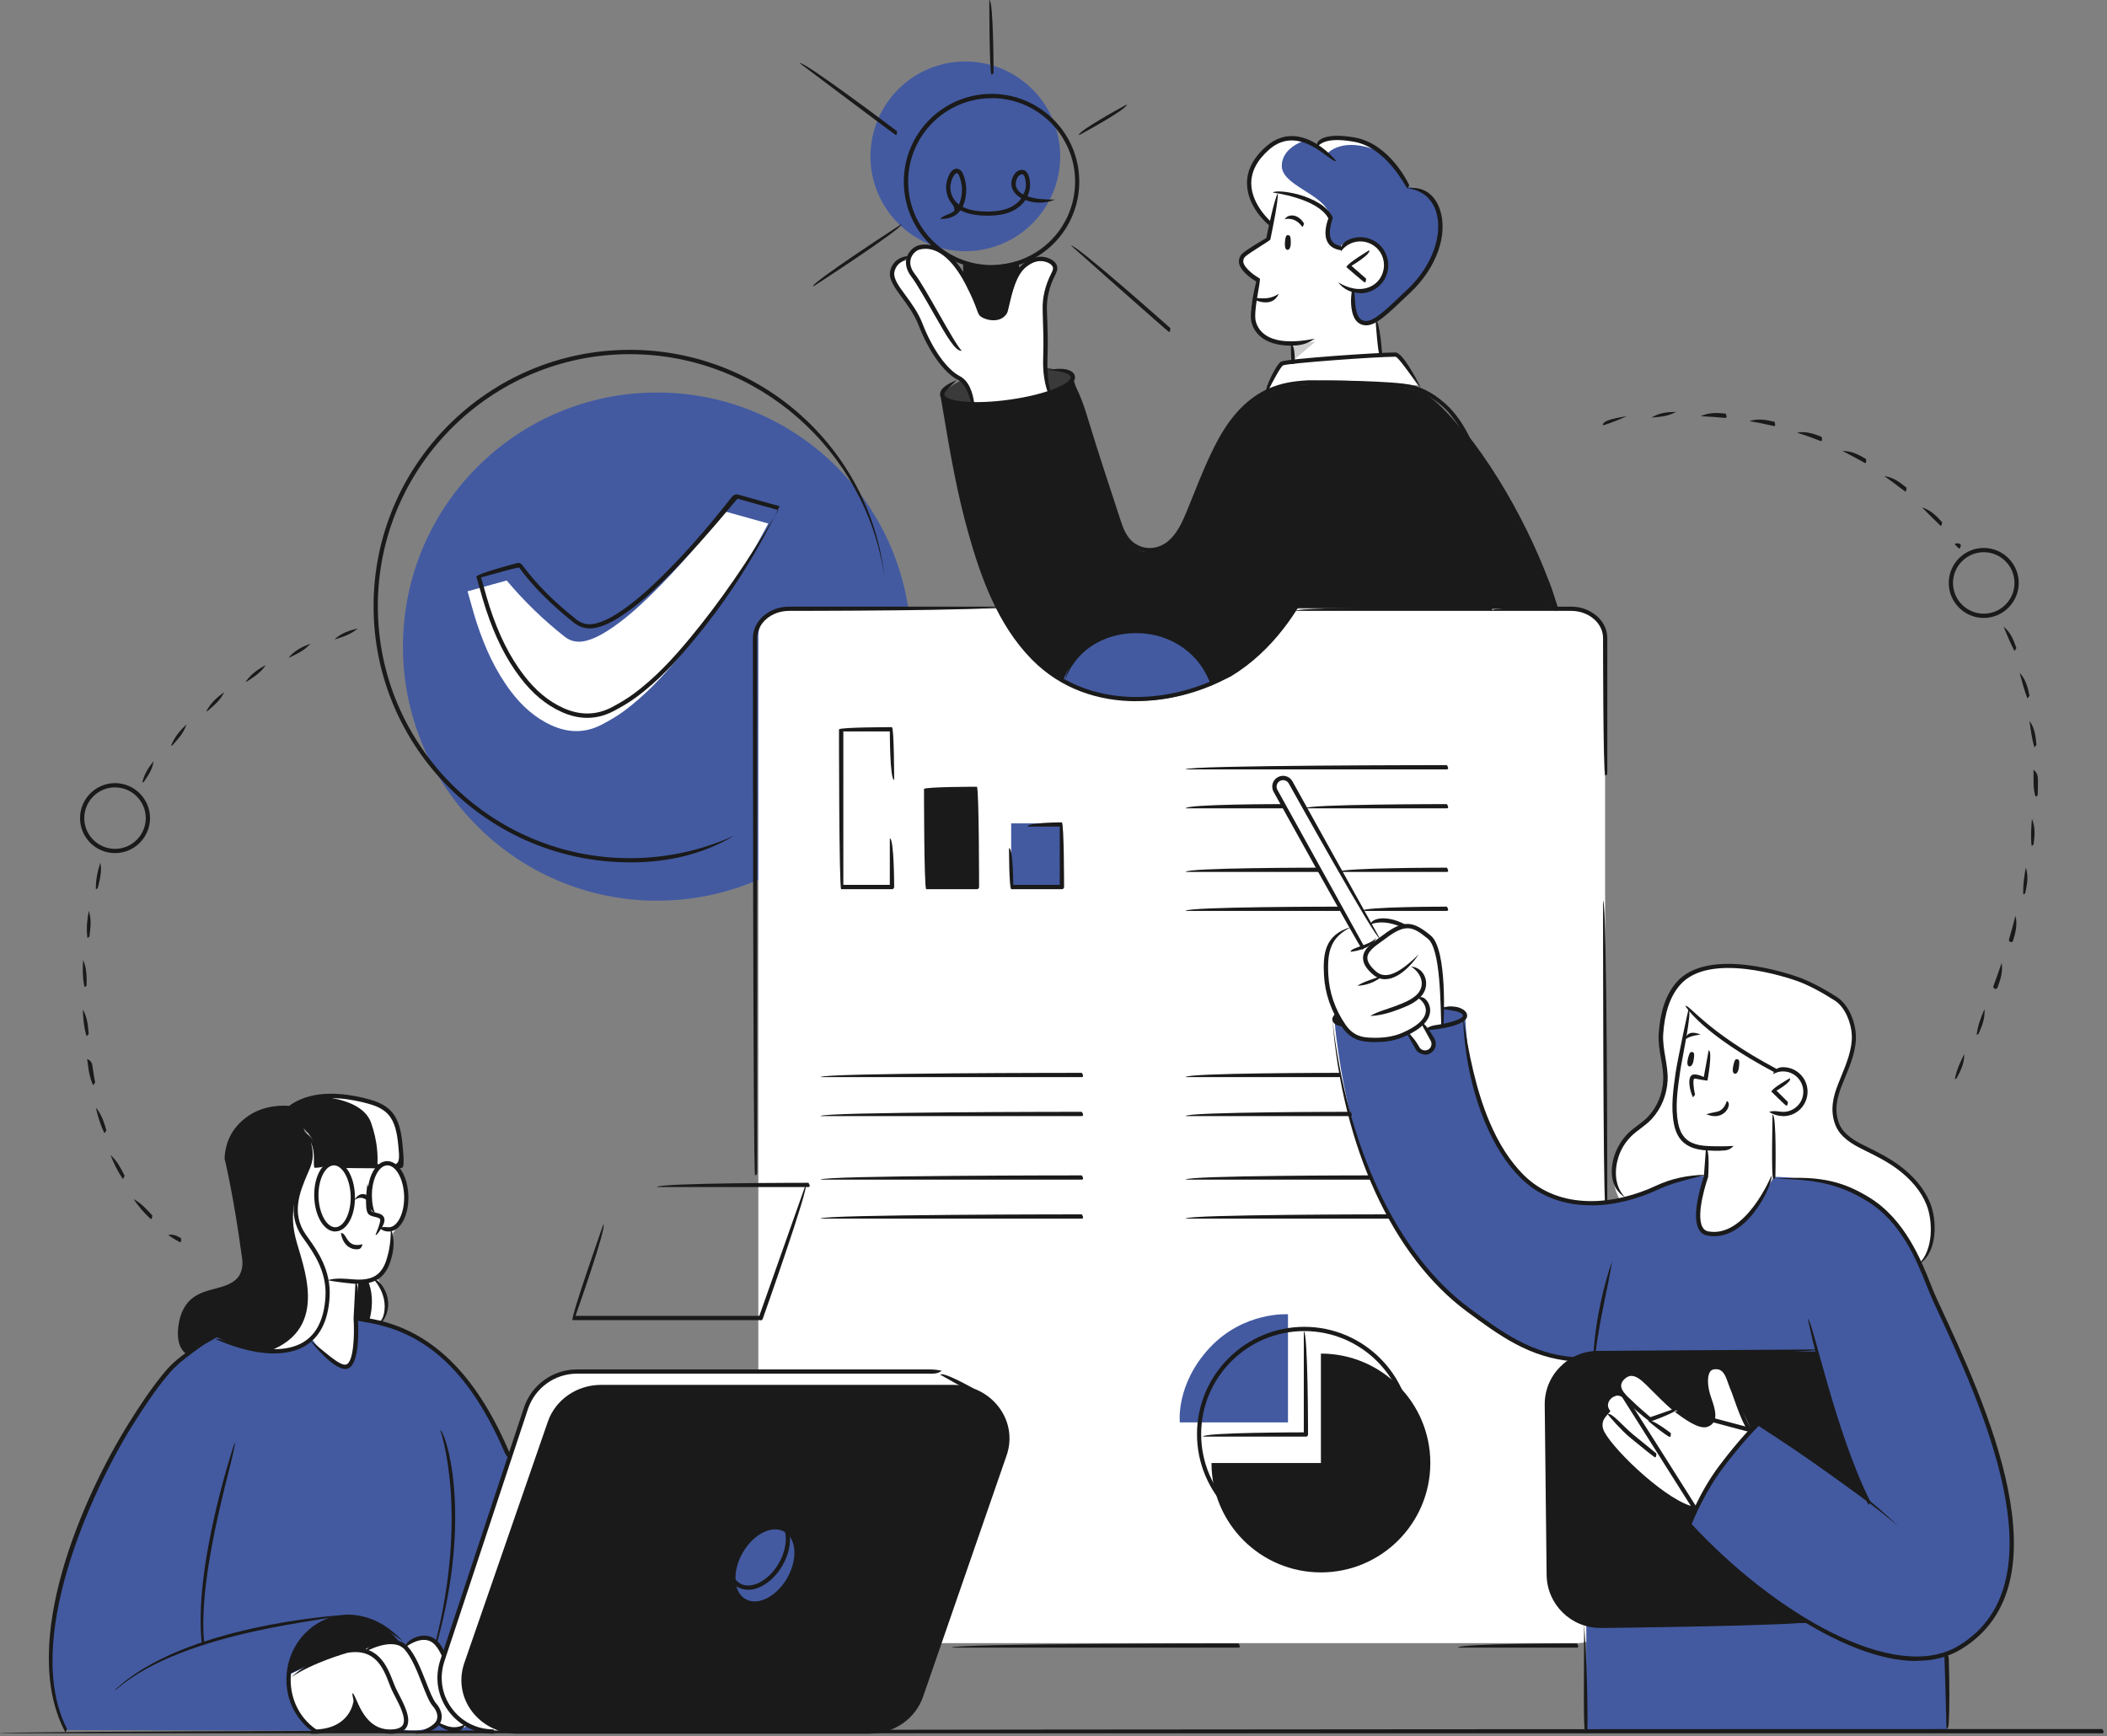
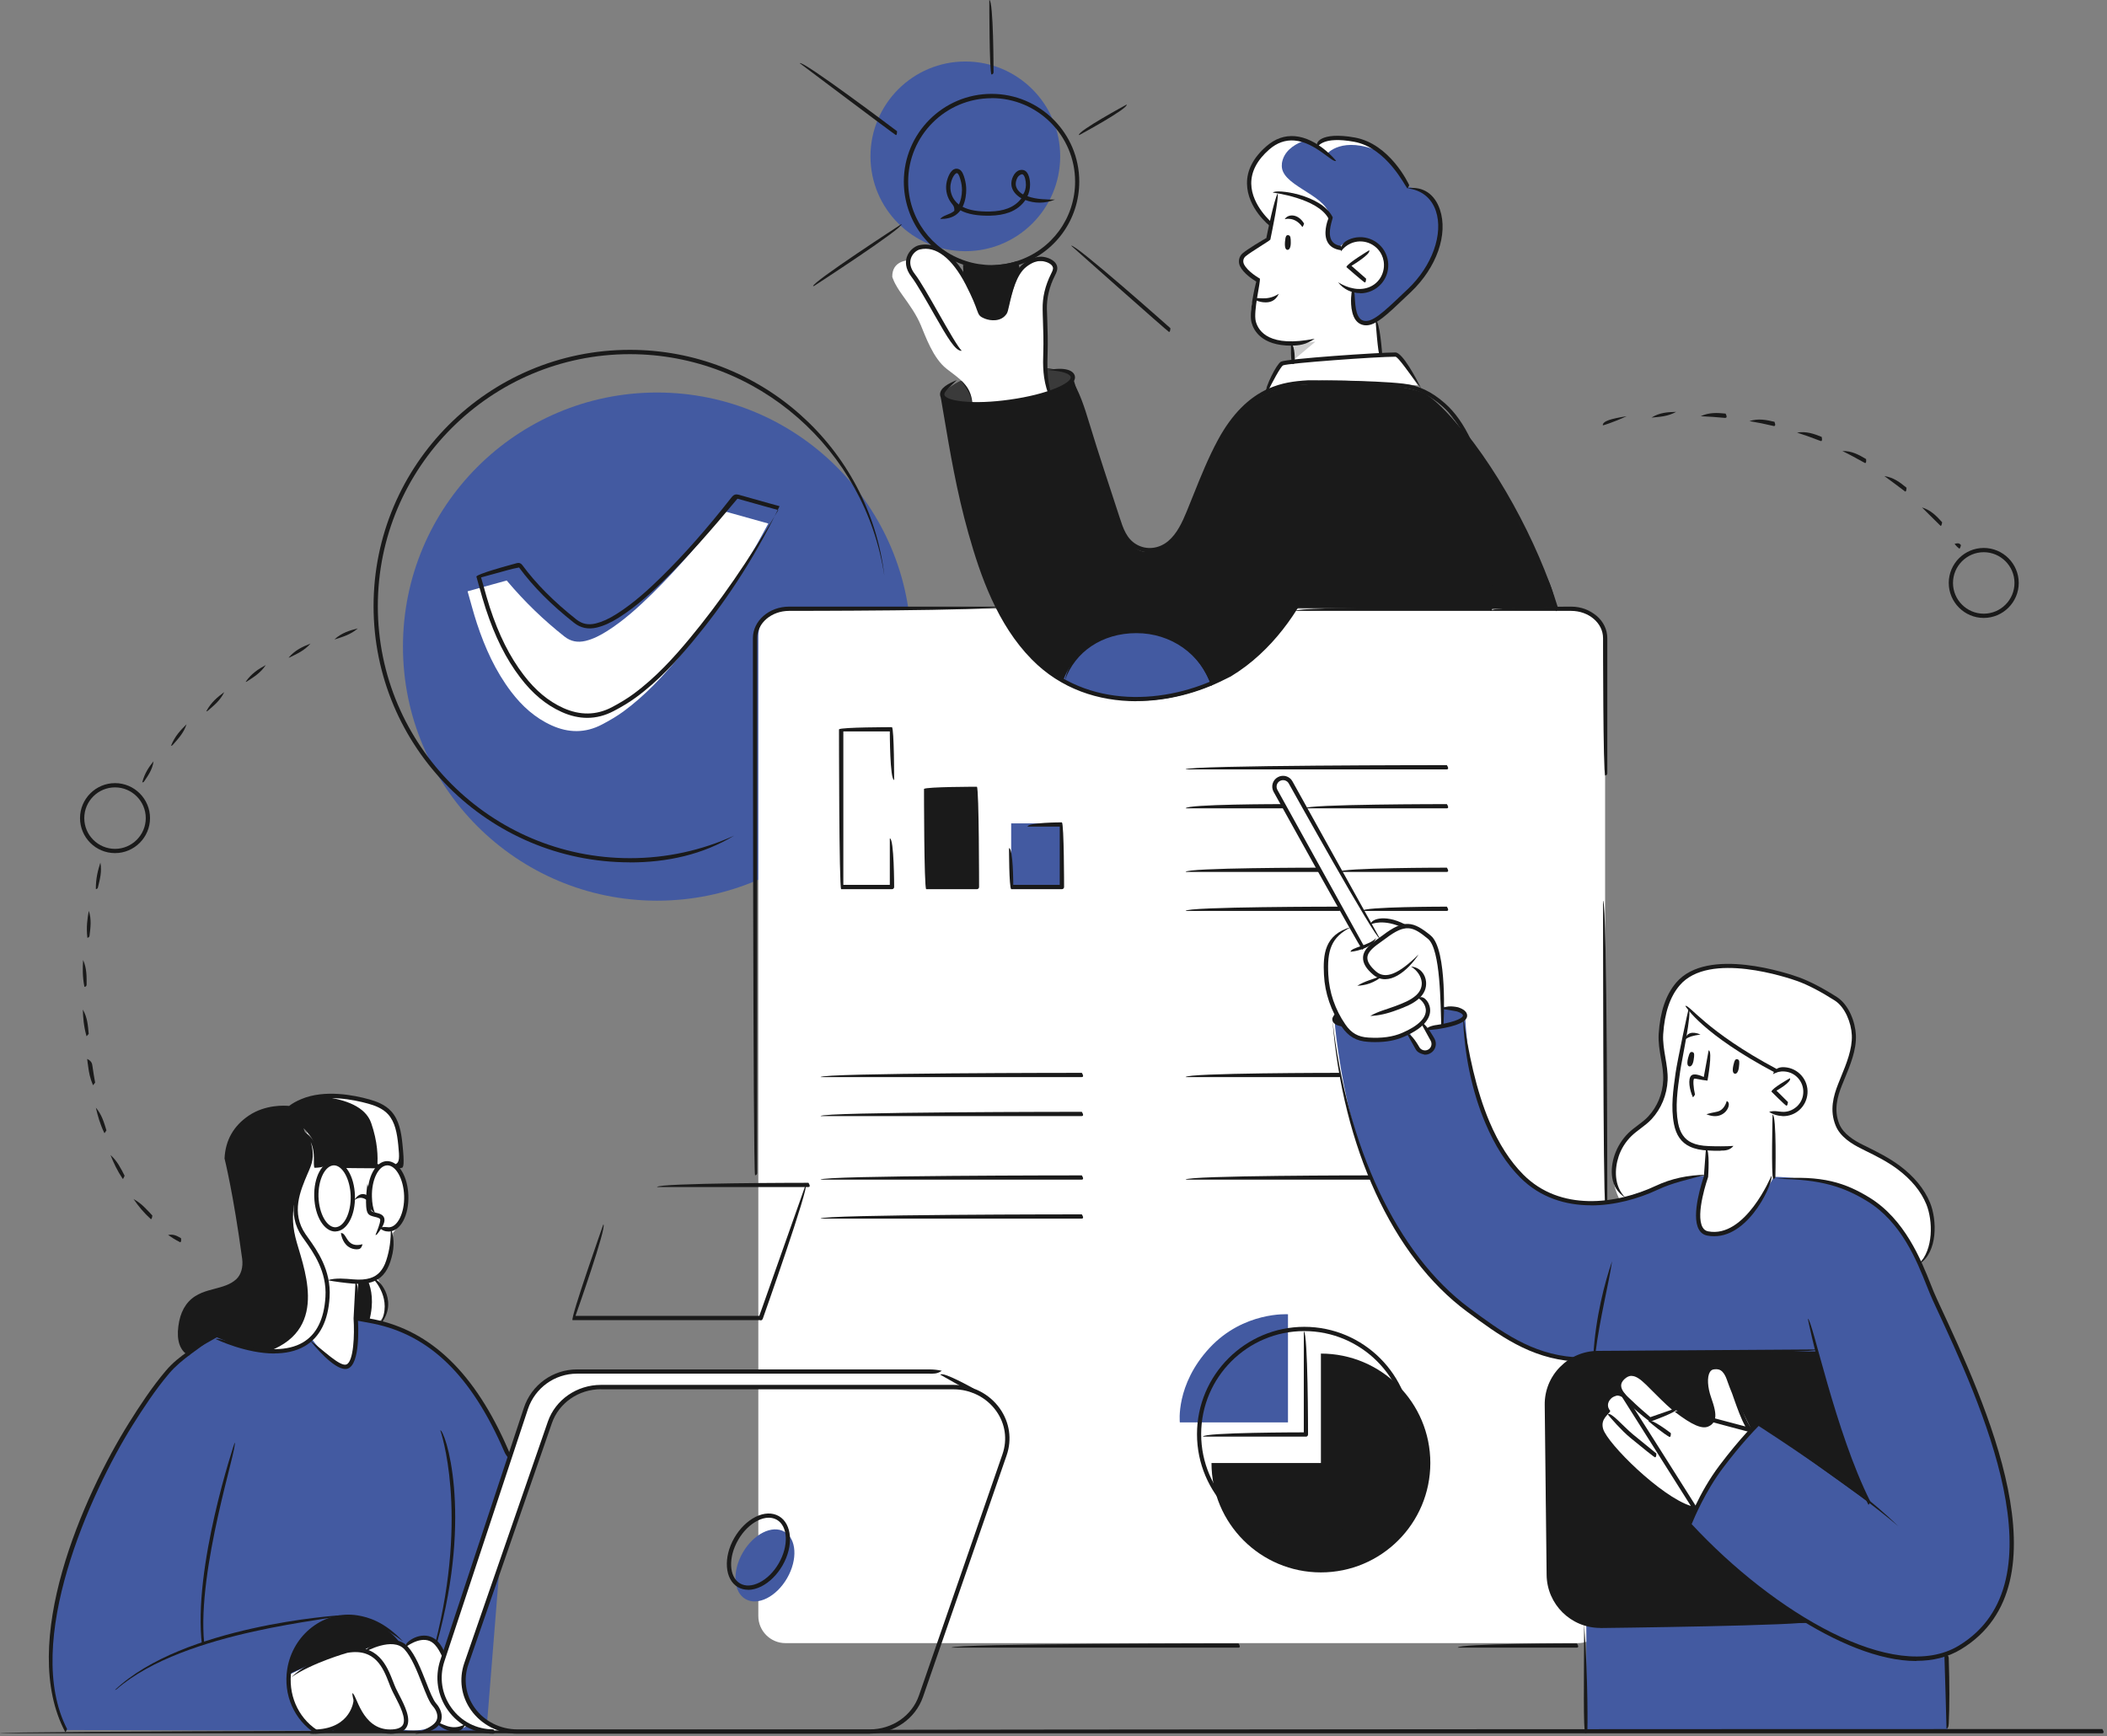
<svg xmlns="http://www.w3.org/2000/svg" width="233" height="192" viewBox="0 0 233 192" fill="none">
  <rect x="0" y="0" width="233" height="192" fill="#808080" stroke="none" />
  <g clip-path="url(#clip0_1104_198)">
    <path d="M180.35 134.53C180.35 134.53 175.35 129.24 181.2 124.69C181.2 124.69 184.98 122.68 183.96 117.14C182.94 111.6 184.78 107.24 189.98 106.83C195.18 106.42 205.1 109.87 204.87 113.43C205.11 114.04 205.15 114.9 204.8 115.94C203.68 119.35 202.13 123.45 203.38 124.76C204.12 125.53 205.33 126.61 207.05 127.4C211.28 129.33 213.74 131.67 213.74 136.37C213.74 143.58 201.04 139.84 201.04 139.84L180.36 134.55L180.35 134.53Z" fill="white" />
    <path d="M100.761 71.51C100.761 87.03 88.18 99.61 72.66 99.61C57.141 99.61 44.56 87.03 44.56 71.51C44.56 55.99 57.141 43.41 72.66 43.41C88.18 43.41 100.761 55.99 100.761 71.51V71.51Z" fill="#435AA1" />
    <path d="M174.499 67.32H86.859C85.203 67.32 83.859 68.663 83.859 70.32V178.72C83.859 180.377 85.203 181.72 86.859 181.72H174.499C176.156 181.72 177.499 180.377 177.499 178.72V70.32C177.499 68.663 176.156 67.32 174.499 67.32Z" fill="white" />
    <path d="M23.97 147.89C23.97 147.89 20.12 149.41 17.9 152.51C15.67 155.61 10.63 162.96 9.05 168.2C7.47 173.44 5.85 176 5.73 180.58C5.61 185.16 5.73 189.09 7.21 191.33L53.79 191.47L56.22 161.04C56.22 161.04 53.15 154.05 49.89 150.89C46.63 147.73 42.46 145.69 39.36 145.81L23.97 147.9V147.89Z" fill="#435AA1" />
-     <path d="M57.22 191.51H96.19C98.76 191.51 101.04 189.94 101.85 187.6L111.09 160.91C112.37 157.22 109.5 153.42 105.43 153.42H66.46C63.89 153.42 61.61 154.99 60.8 157.33L51.56 184.02C50.28 187.71 53.15 191.51 57.22 191.51Z" fill="#1A1A1A" />
    <path d="M140.55 24.86C140.55 24.86 137.7 21.71 138.13 19.55C138.57 17.39 140.52 15.64 142.07 15.45C143.62 15.27 145.58 16.21 145.58 16.21C145.58 16.21 146.94 14.73 150.36 15.63C153.77 16.53 155.71 20.66 155.71 20.66C155.71 20.66 159.35 21.17 159.34 24.7C159.32 28.23 157.11 31.57 154.38 33.66C151.65 35.75 151.99 35.83 151.23 35.72C150.47 35.61 149.25 35.29 149.82 32.24L148.19 27.49C148.19 27.49 145.63 27.25 147.27 24.01C147.27 24.01 144.91 21.19 141.76 21.28L140.54 24.85L140.55 24.86Z" fill="#435AA1" />
    <path d="M175.421 179.591V191.451H215.371L215.251 182.911C215.251 182.911 220.331 181.051 221.911 175.311C223.501 169.571 221.951 164.621 221.211 162.091C220.471 159.551 217.651 151.771 216.021 148.221C214.391 144.681 212.421 139.731 211.321 137.861C210.211 135.991 207.971 132.761 204.241 131.461C200.511 130.161 196.181 130.151 196.181 130.151L188.661 130.001C188.661 130.001 186.231 130.171 182.711 131.431C179.201 132.701 177.071 133.341 173.441 132.711C169.801 132.081 167.111 129.251 165.641 126.681C164.171 124.111 162.801 119.111 162.471 117.011C162.141 114.911 162.011 112.241 162.011 112.241C162.011 112.241 161.121 110.901 155.161 111.171C149.201 111.441 147.661 112.301 147.581 112.531C147.501 112.761 148.131 118.841 149.571 124.161C151.011 129.491 154.031 136.161 157.591 140.231C161.151 144.301 167.131 149.371 174.031 150.311L175.421 179.581V179.591Z" fill="#435AA1" />
    <path d="M200.979 149.459L176.199 149.649C176.199 149.649 171.549 150.269 171.099 155.249C170.649 160.229 171.269 174.169 171.269 174.169C171.269 174.169 171.839 179.189 176.209 179.739L200.159 179.479C200.159 179.479 196.069 176.969 192.439 173.869C188.799 170.769 186.799 168.479 186.799 168.479C186.799 168.479 189.789 160.979 194.499 157.389L206.349 165.919C206.349 165.919 202.209 155.179 200.979 149.439V149.459Z" fill="#1A1A1A" />
    <path d="M146.071 149.699V161.799H133.971C133.971 168.479 139.391 173.899 146.071 173.899C152.751 173.899 158.171 168.479 158.171 161.799C158.171 155.119 152.751 149.699 146.071 149.699Z" fill="#1A1A1A" />
    <path d="M130.47 157.31H142.43V145.35C142.43 145.35 137.52 145.02 133.75 149.08C129.98 153.15 130.47 157.31 130.47 157.31V157.31Z" fill="#435AA1" />
    <path d="M43.47 128.829C43.47 128.829 44.53 129.959 44.78 131.349C45.33 134.349 43.45 136.359 43.45 136.359C43.45 136.359 43.63 141.819 39.63 141.749L39.35 146.079C39.35 146.079 39.79 150.989 38.29 151.149C36.79 151.309 34.54 148.159 34.54 148.159C34.54 148.159 36.27 145.869 36.21 143.829C36.15 141.789 36.18 140.329 34.41 137.759C32.64 135.189 32.46 133.389 32.89 132.379C33.31 131.369 34.29 128.989 34.33 128.279C34.37 127.569 33.89 125.199 33.89 125.199C33.89 125.199 34.75 125.979 34.86 126.899C34.97 127.819 34.88 128.849 34.88 128.849L37.01 128.759L43.48 128.819L43.47 128.829Z" fill="white" />
    <path d="M32.08 185.159C32.08 185.159 37.34 182.589 38.489 182.539C39.639 182.489 40.27 182.469 40.27 182.469C40.27 182.469 42.239 180.899 44.65 182.029C44.65 182.029 45.889 180.979 47.15 181.159C48.41 181.329 49.12 182.779 49.12 182.779C49.12 182.779 48.499 184.969 48.609 185.859C48.719 186.749 49.41 189.709 51.679 190.779C51.679 190.779 50.77 191.949 48.599 190.569C48.599 190.569 46.9 191.769 44.489 191.269C44.489 191.269 43.099 191.699 42.26 191.389C41.419 191.079 40.719 190.509 40.389 190.059C40.059 189.609 39.34 188.029 39.34 188.029C39.34 188.029 39.19 191.519 34.989 191.369C34.989 191.369 33.489 190.819 32.569 188.779C31.649 186.739 32.09 185.169 32.09 185.169L32.08 185.159Z" fill="white" />
    <path d="M193.711 158.16C193.711 158.16 192.731 156.25 191.911 154.45C191.081 152.65 190.621 151.1 189.461 151.31C188.301 151.51 188.631 153.44 188.841 154.1C189.051 154.76 189.941 157.19 189.011 157.46C188.081 157.73 186.781 157.21 185.401 155.99C184.031 154.77 181.671 152.49 181.671 152.49C181.671 152.49 180.341 151.61 179.511 152.34C178.681 153.07 179.381 154.11 179.381 154.11C179.381 154.11 178.271 154.06 177.961 154.55C177.661 155.04 177.611 155.85 177.901 156.2C177.901 156.2 176.451 157.29 177.361 158.91C178.271 160.53 181.801 163.56 182.821 164.32C183.831 165.08 186.341 166.72 187.501 166.92C187.501 166.92 188.801 164.18 190.261 162.14C191.721 160.1 193.721 158.17 193.721 158.17L193.711 158.16Z" fill="white" />
    <path d="M159.391 113.43C159.391 113.43 159.691 108.44 159.151 106.44C158.621 104.45 158.031 103.11 156.351 102.65C154.661 102.19 153.071 101.83 153.071 101.83H151.221L152.361 103.89L150.641 104.79L149.491 102.76C149.491 102.76 147.161 103.37 146.841 105.12C146.511 106.87 146.611 110.08 147.571 112.01C148.531 113.94 149.401 115.14 151.501 115.02C153.601 114.9 154.681 114.7 155.941 114.12C157.201 113.54 157.351 113.09 157.351 113.09L157.711 113.73L159.391 113.44V113.43Z" fill="white" />
    <path d="M186.96 111.65L185.59 118.27C185.59 118.27 184.93 121.7 185.21 123.27C185.49 124.84 185.67 127 188.99 127.03L188.65 130C188.65 130 186.32 136.26 189.18 136.35C192.04 136.44 193.32 134.37 194.31 133.05C195.3 131.73 196.17 130.15 196.17 130.15L196.33 123.06C196.33 123.06 199.52 123.82 199.63 120.9C199.74 117.97 196.34 118.42 196.34 118.42C196.34 118.42 192.51 116.31 190.76 114.95C189.01 113.58 186.96 111.66 186.96 111.66V111.65Z" fill="white" />
    <path d="M82.14 171.709C80.95 173.769 81.09 176.069 82.44 176.849C83.79 177.629 85.85 176.599 87.04 174.539C88.23 172.479 88.09 170.179 86.74 169.399C85.39 168.619 83.33 169.649 82.14 171.709Z" fill="#435AA1" />
    <path d="M51.721 65.39C52.701 65.12 53.611 64.87 54.511 64.62C55.021 64.48 55.521 64.35 56.031 64.2C58.091 66.64 60.151 68.6 62.411 70.39C63.131 70.96 63.891 71.08 64.751 70.88C65.621 70.67 66.391 70.26 67.141 69.79C68.971 68.63 70.571 67.18 72.121 65.66C74.931 62.89 77.501 59.9 79.931 56.8C80.071 56.62 80.191 56.57 80.421 56.63C81.931 57.06 83.451 57.48 84.961 57.9C82.151 63.2 78.941 68.03 75.221 72.5C73.341 74.76 71.351 76.91 68.971 78.66C68.211 79.22 67.381 79.7 66.541 80.14C64.721 81.09 62.861 81.07 60.991 80.22C59.161 79.39 57.721 78.08 56.521 76.5C54.791 74.22 53.631 71.65 52.741 68.95C52.361 67.8 52.061 66.62 51.711 65.41L51.721 65.39Z" fill="white" />
    <path d="M23.97 147.89C23.97 147.89 29.97 150.67 33.09 148.84C36.2 147.01 36.37 144.29 36.24 142.22C36.11 140.15 34.32 137.43 33.54 136.35C32.76 135.27 32.6 134.03 32.87 132.38C33.14 130.72 34.22 129.61 34.31 128.28C34.4 126.95 33.56 124.77 33.56 124.77C33.56 124.77 34.84 125.85 34.86 127.13C34.88 128.41 34.86 128.85 34.86 128.85L36.08 128.97C36.08 128.97 36.46 128.54 36.79 128.51C37.12 128.48 37.93 129.12 37.93 129.12L41.82 128.97C41.82 128.97 42.58 128.49 43.02 128.66C43.46 128.83 43.73 128.97 43.73 128.97H44.28C44.28 128.97 44.42 125.96 43.9 124.56C43.38 123.16 42.87 122.08 40.15 121.66C37.43 121.23 34.69 120.91 32.15 122.47C32.15 122.47 25.52 121.99 25.07 127.83C25.07 127.83 26.39 135.28 26.72 137.38C27.05 139.47 27.53 141.46 25.46 142.17C23.39 142.88 20.88 143.14 20.24 145.5C19.6 147.86 19.87 148.87 20.84 149.67L23.98 147.9L23.97 147.89Z" fill="#1A1A1A" />
    <path d="M39.629 141.75L39.369 145.8L41.829 146.27C41.829 146.27 42.879 145.56 42.699 144.01C42.519 142.46 41.709 141.35 41.709 141.35C41.709 141.35 40.059 142.05 39.629 141.75V141.75Z" fill="#1A1A1A" />
    <path d="M118.581 41.541C118.581 41.541 122.481 54.221 122.741 55.011C123.001 55.801 123.981 61.291 127.101 61.041C130.211 60.791 131.161 57.491 131.571 56.471C131.981 55.461 134.341 49.431 136.141 46.941C137.931 44.451 140.701 42.771 143.611 42.561C146.521 42.351 155.511 42.131 157.871 43.721C160.231 45.321 164.491 50.571 167.721 57.211C170.951 63.851 171.751 64.471 172.011 67.161L164.801 67.351L143.381 67.241C143.381 67.241 140.741 71.301 137.811 73.591C137.811 73.591 135.501 75.021 134.211 75.651C132.921 76.281 129.241 77.601 125.561 77.481C121.881 77.361 116.681 76.301 113.371 71.881C110.061 67.461 108.891 64.521 108.111 61.941C107.331 59.371 105.921 53.961 105.321 50.521C104.721 47.081 104.131 43.771 104.131 43.771C104.131 43.771 105.181 41.751 110.871 40.901C116.561 40.051 118.581 41.541 118.581 41.541V41.541Z" fill="#1A1A1A" />
    <path d="M155.84 114.16L156.91 116.18C156.91 116.18 157.83 116.52 158.21 116.18C158.59 115.84 158.46 115.12 158.46 115.12L157.36 113.08C157.36 113.08 156.48 114.07 155.84 114.16V114.16Z" fill="white" />
    <path d="M143.019 40.029V38.069C143.019 38.069 139.659 37.679 138.969 36.409C138.279 35.149 138.299 33.979 138.519 33.359C138.739 32.739 138.999 30.939 138.999 30.939C138.999 30.939 137.039 29.559 137.259 28.789C137.479 28.029 140.239 26.189 140.239 26.189L141.399 21.199C141.399 21.199 145.919 21.819 147.069 24.159C147.069 24.159 145.929 27.269 148.029 27.449C148.029 27.449 149.049 26.059 150.699 26.499C152.349 26.929 152.979 27.789 153.119 29.449C153.259 31.109 151.649 32.339 149.659 32.199C149.659 32.199 149.189 35.409 150.309 35.569C151.429 35.729 152.149 35.169 152.149 35.169L152.519 39.179L143.029 40.019L143.019 40.029Z" fill="white" />
    <path d="M115.95 43.41C115.95 43.41 115.49 40.9 115.65 37.73C115.8 34.57 115.46 34.06 115.79 32.66C116.12 31.25 117.43 29.32 116.2 29.02C114.97 28.71 113.38 28.85 112.73 30.09C112.09 31.34 111.54 34.26 111.14 34.65C110.74 35.04 109.91 35.4 109.36 35.21C108.81 35.02 108.42 34.58 108.09 33.78C107.76 32.97 106.86 30.52 105.68 29.35C104.5 28.18 102.99 26.98 101.75 27.37C100.52 27.76 100.48 28.79 100.48 28.79C100.48 28.79 98.64 28.79 98.67 30.61C98.67 30.61 98.84 31.32 99.76 32.59C100.68 33.87 101.33 34.79 101.83 35.97C102.33 37.15 103.18 39.62 104.67 40.78C106.16 41.94 107.35 42.61 107.53 44.57C107.53 44.57 108.54 44.75 111.45 44.46C114.36 44.17 115.97 43.43 115.97 43.43L115.95 43.41Z" fill="white" />
    <path d="M115.66 40.77L116.11 43.41C116.11 43.41 118.94 42.38 118.81 41.66C118.68 40.94 115.66 40.77 115.66 40.77Z" fill="#3A3A3A" />
    <path d="M106.249 42.09C106.249 42.09 107.479 43.53 107.459 44.56C107.459 44.56 104.409 44.56 104.199 43.89C103.989 43.22 106.249 42.09 106.249 42.09V42.09Z" fill="#3A3A3A" />
    <path d="M139.981 43.06L141.771 40.06C141.771 40.06 152.501 38.86 154.401 39.09L156.801 42.63C156.801 42.63 148.511 41.9 146.091 42.1C143.671 42.3 139.971 43.05 139.971 43.05L139.981 43.06Z" fill="white" />
    <path d="M145.46 37.789L143.01 39.849V38.069L145.46 37.789Z" fill="#CCCCCC" />
    <path d="M31.91 185.159L37.16 182.769C37.16 182.769 39.63 182.109 40.27 182.469C40.27 182.469 42.18 181.229 44.31 181.809C44.31 181.809 43.63 180.739 42.39 180.019C41.16 179.299 38.8 178.469 37.27 178.899C35.74 179.329 32.47 180.659 31.91 185.159V185.159Z" fill="#1A1A1A" />
    <path d="M36.65 191.46H41.95C41.95 191.46 39.8 189.95 39.44 188.26C39.44 188.26 37.85 191.08 36.66 191.46H36.65Z" fill="#1A1A1A" />
    <path d="M106.619 153.329L103.839 151.699H64.729C64.729 151.699 60.169 150.959 58.159 155.779L49.039 183.319C49.039 183.319 46.449 190.909 55.249 191.519C55.309 191.259 51.569 189.569 51.309 186.559C51.049 183.539 54.139 176.539 54.139 176.539L61.169 156.369C61.169 156.369 63.649 153.419 65.959 153.429L106.619 153.349V153.329Z" fill="white" />
    <path d="M117.24 17.291C117.24 23.091 112.54 27.781 106.75 27.781C100.96 27.781 96.26 23.081 96.26 17.291C96.26 11.501 100.96 6.801 106.75 6.801C112.54 6.801 117.24 11.501 117.24 17.291Z" fill="#435AA1" />
    <path d="M106.74 29.27V30.57C106.74 30.57 107.37 31.83 107.68 32.9C107.99 33.98 108.28 35.17 109.96 35.12C111.64 35.07 111.55 31.26 112.54 30.25V29.1C112.54 29.1 111.69 29.59 109.87 29.55C108.05 29.51 106.74 29.27 106.74 29.27V29.27Z" fill="#1A1A1A" />
    <path d="M117.44 91.061H111.82V98.18H117.44V91.061Z" fill="#435AA1" />
    <path d="M108 87.25H102.42V98.09H108V87.25Z" fill="#1A1A1A" />
    <path d="M41.83 128.969C41.83 128.969 42.59 128.489 43.03 128.659C43.47 128.829 43.74 128.969 43.74 128.969H44.29C44.29 128.969 44.43 125.959 43.91 124.559C43.39 123.159 42.88 122.079 40.16 121.659C38.77 121.439 37.38 121.249 36.01 121.329C38.09 121.609 40.41 122.339 41.05 124.209C41.76 126.259 41.81 127.929 41.72 128.989H41.84L41.83 128.969Z" fill="white" />
    <path d="M36.24 142.219C36.11 140.149 34.32 137.429 33.54 136.349C32.76 135.269 32.6 134.029 32.87 132.379C32.92 132.079 33 131.799 33.09 131.529C33.09 131.529 31.87 133.579 32.67 136.849C33.4 139.839 36.6 146.829 29.75 149.429C30.96 149.509 32.14 149.379 33.07 148.829C36.18 146.999 36.35 144.279 36.22 142.209L36.24 142.219Z" fill="white" />
    <path d="M41.711 141.35C41.711 141.35 41.221 141.56 40.711 141.7C41.071 142.56 41.381 144.02 40.831 146.08L41.831 146.27C41.831 146.27 42.881 145.56 42.701 144.01C42.521 142.46 41.711 141.35 41.711 141.35V141.35Z" fill="white" />
    <path d="M141.75 18.11C141.93 16.76 143.05 16.03 144 15.65C143.39 15.49 142.7 15.38 142.07 15.46C140.52 15.64 138.57 17.4 138.13 19.56C137.69 21.71 140.55 24.87 140.55 24.87L141.77 21.3C144.3 21.23 146.32 23.04 147.02 23.75C146.4 21.38 141.44 20.48 141.76 18.13L141.75 18.11Z" fill="white" />
    <path d="M150.36 15.63C146.95 14.73 145.58 16.21 145.58 16.21L146.75 17.01C146.75 17.01 148.41 14.96 152.61 16.78C151.95 16.28 151.2 15.86 150.36 15.63Z" fill="white" />
    <path d="M117.549 75.289C117.549 75.289 119.449 69.469 125.739 69.869C132.039 70.269 133.449 74.829 133.829 75.459C133.829 75.459 130.439 77.509 125.409 77.339C120.379 77.169 117.539 75.289 117.539 75.289H117.549Z" fill="#435AA1" />
    <path d="M98.639 98.34H93.019C92.779 98.1 92.779 80.66 92.779 80.66C93.019 80.42 98.639 80.42 98.639 80.42C98.879 80.66 98.879 86.26 98.879 86.26C98.399 86.26 98.399 80.89 98.399 80.89H93.259V97.86H98.399V92.72C98.879 92.72 98.879 98.1 98.879 98.1C98.879 98.23 98.769 98.34 98.639 98.34V98.34Z" fill="#1A1A1A" />
    <path d="M108.04 98.34H102.42C102.18 98.1 102.18 87.25 102.18 87.25C102.42 87.01 108.03 87.01 108.03 87.01C108.27 87.25 108.27 98.1 108.27 98.1C108.27 98.23 108.16 98.34 108.03 98.34H108.04ZM102.66 97.87H107.8V87.49H102.66V97.87Z" fill="#1A1A1A" />
    <path d="M117.44 98.339H111.82C111.58 98.099 111.58 93.799 111.58 93.799C112.05 93.799 112.05 97.859 112.05 97.859H117.19V91.419H113.63C113.63 90.949 117.43 90.949 117.43 90.949C117.67 91.189 117.67 98.099 117.67 98.099C117.67 98.229 117.56 98.339 117.43 98.339H117.44Z" fill="#1A1A1A" />
    <path d="M159.999 85.089H131.119C131.119 84.619 159.999 84.619 159.999 84.619C160.239 84.989 160.129 85.089 159.999 85.089Z" fill="#1A1A1A" />
    <path d="M160 96.429H148.09C148.09 95.959 160 95.959 160 95.959C160.24 96.329 160.13 96.429 160 96.429Z" fill="#1A1A1A" />
    <path d="M145.789 96.429H131.119C131.119 95.959 145.789 95.959 145.789 95.959C146.029 96.329 145.919 96.429 145.789 96.429Z" fill="#1A1A1A" />
    <path d="M159.999 100.74H150.639C150.639 100.27 159.999 100.27 159.999 100.27C160.239 100.64 160.129 100.74 159.999 100.74Z" fill="#1A1A1A" />
    <path d="M148.089 100.74H131.119C131.119 100.27 148.089 100.27 148.089 100.27C148.329 100.64 148.219 100.74 148.089 100.74Z" fill="#1A1A1A" />
    <path d="M159.999 89.4H144.309C144.309 88.93 159.999 88.93 159.999 88.93C160.239 89.3 160.129 89.4 159.999 89.4Z" fill="#1A1A1A" />
    <path d="M141.799 89.4H131.119C131.119 88.93 141.799 88.93 141.799 88.93C142.039 89.3 141.929 89.4 141.799 89.4Z" fill="#1A1A1A" />
    <path d="M119.63 119.12H90.75C90.75 118.65 119.63 118.65 119.63 118.65C119.87 119.02 119.76 119.12 119.63 119.12Z" fill="#1A1A1A" />
    <path d="M119.63 130.46H90.75C90.75 129.99 119.63 129.99 119.63 129.99C119.87 130.36 119.76 130.46 119.63 130.46Z" fill="#1A1A1A" />
    <path d="M119.63 134.771H90.75C90.75 134.301 119.63 134.301 119.63 134.301C119.87 134.671 119.76 134.771 119.63 134.771Z" fill="#1A1A1A" />
    <path d="M119.63 123.431H90.75C90.75 122.961 119.63 122.961 119.63 122.961C119.87 123.331 119.76 123.431 119.63 123.431Z" fill="#1A1A1A" />
    <path d="M148.089 119.12H131.119C131.119 118.65 148.089 118.65 148.089 118.65C148.329 119.02 148.219 119.12 148.089 119.12Z" fill="#1A1A1A" />
    <path d="M151.509 130.46H131.119C131.119 129.99 151.509 129.99 151.509 129.99C151.749 130.36 151.639 130.46 151.509 130.46Z" fill="#1A1A1A" />
-     <path d="M153.569 134.771H131.119C131.119 134.301 153.569 134.301 153.569 134.301C153.809 134.671 153.699 134.771 153.569 134.771Z" fill="#1A1A1A" />
-     <path d="M149.349 123.431H131.119C131.119 122.961 149.349 122.961 149.349 122.961C149.589 123.331 149.479 123.431 149.349 123.431Z" fill="#1A1A1A" />
    <path d="M215.249 191.151C215.196 188.871 215.123 186.284 215.029 183.391V182.921C215.489 182.901 215.499 183.381 215.499 183.381C215.593 186.281 215.593 188.694 215.499 190.621C215.479 191.061 215.369 191.161 215.249 191.161V191.151Z" fill="#1A1A1A" />
    <path d="M206.62 166.42C202.48 158.48 199.94 145.97 199.92 145.84C200.41 145.87 202.93 158.33 206.83 166.07C206.69 166.41 206.65 166.41 206.62 166.41V166.42Z" fill="#1A1A1A" />
    <path d="M175.309 191.69C175.069 191.4 175.169 185.96 175.179 179.59C175.639 185.96 175.549 191.4 175.539 191.46C175.539 191.59 175.429 191.69 175.299 191.69H175.309Z" fill="#1A1A1A" />
    <path d="M176.199 149.89C176.439 145.69 177.469 141.8 178.269 139.48C177.919 141.94 176.909 145.78 176.429 149.68C176.419 149.8 176.309 149.89 176.199 149.89Z" fill="#1A1A1A" />
    <path d="M190.261 127.271C189.791 127.271 189.321 127.271 188.941 127.241C188.091 127.211 187.441 127.071 186.881 126.811C185.931 126.371 185.351 125.551 185.111 124.311C184.751 122.431 185.031 120.521 185.291 118.671C185.491 117.281 186.681 111.691 186.741 111.551C187.141 111.911 185.981 117.191 185.801 118.471C185.501 120.541 185.231 122.411 185.571 124.211C185.781 125.291 186.271 126.001 187.071 126.371C187.561 126.601 188.161 126.721 188.951 126.751C189.731 126.781 190.871 126.791 191.691 126.731C191.291 127.231 190.761 127.251 190.251 127.251L190.261 127.271Z" fill="#1A1A1A" />
    <path d="M196.339 118.651C188.269 114.381 186.449 111.381 186.369 111.251C186.799 111.041 188.639 114.041 196.449 118.211C196.499 118.611 196.419 118.661 196.339 118.661V118.651Z" fill="#1A1A1A" />
    <path d="M192.139 117.15C191.959 117.1 191.819 117.16 191.679 117.83C191.519 118.58 191.699 118.73 191.869 118.75C192.039 118.77 192.239 118.55 192.299 118.01C192.359 117.47 192.379 117.22 192.139 117.15V117.15Z" fill="#1A1A1A" />
    <path d="M187.151 116.36C186.971 116.3 186.831 116.36 186.671 117.02C186.491 117.76 186.671 117.92 186.831 117.94C187.001 117.96 187.211 117.76 187.291 117.22C187.371 116.68 187.401 116.43 187.161 116.35L187.151 116.36Z" fill="#1A1A1A" />
    <path d="M186.34 114.909C186.54 114.259 187.08 114.009 188.05 114.409C187.13 114.549 186.75 114.689 186.47 114.879C186.43 114.909 186.38 114.919 186.34 114.919V114.909Z" fill="#1A1A1A" />
    <path d="M197.181 123.44C196.511 123.4 196.041 123.24 195.641 122.96C196.241 122.8 196.631 122.94 197.041 122.96C197.631 123.01 198.211 122.8 198.661 122.41C199.111 122.02 199.381 121.47 199.411 120.88C199.451 120.29 199.251 119.71 198.861 119.26C198.471 118.81 197.921 118.54 197.331 118.5C196.881 118.46 196.451 118.57 196.061 118.8C196.291 118.12 196.811 117.99 197.361 118.03C198.851 118.13 199.981 119.42 199.881 120.91C199.831 121.63 199.511 122.29 198.971 122.77C198.471 123.21 197.841 123.44 197.191 123.44H197.181Z" fill="#1A1A1A" />
    <path d="M197.551 122.29C197.381 122.22 195.891 120.73 195.891 120.73C195.941 120.35 197.941 119.24 197.941 119.24C198.171 119.66 196.451 120.62 196.451 120.62L197.721 121.88C197.671 122.26 197.611 122.28 197.551 122.28V122.29Z" fill="#1A1A1A" />
    <path d="M189.56 136.72C189.31 136.72 189.06 136.7 188.8 136.65C188.39 136.57 188.08 136.35 187.87 135.97C186.96 134.39 188.28 130.52 188.42 130.11L188.65 127.01C189.12 127.05 188.89 130.17 188.89 130.17C188.86 130.27 187.45 134.28 188.28 135.73C188.42 135.98 188.62 136.13 188.89 136.18C192.99 136.97 195.85 130.12 195.88 130.05C196.2 130.51 193.61 136.72 189.57 136.72H189.56Z" fill="#1A1A1A" />
    <path d="M189.649 123.44C189.359 123.44 189.039 123.37 188.699 123.23C189.389 123 189.829 123.02 190.179 122.84C190.769 122.54 190.939 121.78 190.949 121.77C191.399 121.91 191.179 122.86 190.399 123.26C190.169 123.38 189.919 123.44 189.649 123.44V123.44Z" fill="#1A1A1A" />
    <path d="M212.191 139.789C213.831 138.199 213.751 134.979 213.021 133.189C212.431 131.749 211.351 130.439 209.811 129.289C208.691 128.459 207.481 127.849 206.191 127.219L205.781 127.009C204.831 126.539 203.501 125.749 202.991 124.479C202.301 122.779 202.751 121.199 203.271 119.879C203.371 119.639 203.471 119.389 203.571 119.129C204.171 117.669 204.851 116.019 204.781 114.479C204.721 113.139 204.051 111.389 202.891 110.649C201.361 109.669 199.931 108.929 198.781 108.509C197.791 108.159 189.011 105.149 185.751 108.969C184.681 110.219 184.081 111.999 183.921 114.389C183.871 115.239 184.021 116.109 184.161 116.939C184.301 117.769 184.451 118.619 184.411 119.489C184.331 121.089 183.711 122.609 182.641 123.769C182.271 124.169 181.841 124.489 181.421 124.809C181.061 125.079 180.721 125.339 180.411 125.639C179.771 126.269 179.281 127.039 179.001 127.879C178.531 129.279 178.471 131.209 179.741 132.449C177.981 131.399 178.031 129.259 178.551 127.729C178.861 126.829 179.381 125.989 180.071 125.309C180.401 124.989 180.771 124.709 181.131 124.439C181.551 124.129 181.941 123.829 182.281 123.459C183.271 122.389 183.851 120.979 183.921 119.479C183.961 118.669 183.821 117.869 183.671 117.029C183.521 116.169 183.371 115.279 183.421 114.369C183.581 111.869 184.221 110.009 185.361 108.669C188.821 104.609 197.891 107.709 198.911 108.079C200.101 108.509 201.551 109.259 203.121 110.259C204.471 111.129 205.161 113.039 205.231 114.459C205.311 116.109 204.601 117.809 203.981 119.309C203.881 119.559 203.771 119.809 203.681 120.049C203.191 121.279 202.771 122.759 203.391 124.299C203.851 125.429 205.081 126.149 205.961 126.589L206.371 126.789C207.621 127.409 208.901 128.049 210.061 128.909C211.671 130.109 212.801 131.489 213.431 133.009C214.221 134.939 214.271 138.449 212.301 139.749C212.261 139.779 212.211 139.789 212.171 139.789H212.191Z" fill="#1A1A1A" />
    <path d="M196.089 130.38C195.849 130.14 196.019 123.27 196.019 123.27C196.489 123.28 196.329 130.15 196.329 130.15C196.329 130.28 196.219 130.38 196.089 130.38Z" fill="#1A1A1A" />
    <path d="M211.92 183.7C203.62 183.7 192.63 175.3 186.62 168.78C186.58 168.5 187.9 165.05 190.14 162.08C192.49 158.96 194.27 157.25 194.29 157.23C194.68 157.26 204.56 163.55 209.92 168.79C204.64 164.29 195.78 158.54 194.48 157.7C194.03 158.15 192.48 159.76 190.52 162.36C188.58 164.94 187.34 167.9 187.07 168.56C196.11 178.31 209.49 186.32 216.61 182C228.23 174.95 219 155.13 214.04 144.47L213.71 143.75C213.52 143.34 213.32 142.83 213.08 142.24C211.96 139.42 210.27 135.15 206.46 132.83C203.98 131.32 201.42 130.38 196.39 130.38C201.54 129.91 204.15 130.87 206.71 132.43C210.65 134.84 212.45 139.37 213.52 142.07C213.75 142.65 213.95 143.16 214.14 143.55L214.47 144.27C219.49 155.06 228.84 175.13 216.86 182.4C215.39 183.29 213.72 183.68 211.93 183.68L211.92 183.7Z" fill="#1A1A1A" />
    <path d="M175.939 133.3C173.119 133.3 170.329 132.45 168.119 130.24C166.589 128.71 165.329 126.74 164.269 124.24C162.769 120.72 161.889 116.49 161.789 112.33C162.369 116.42 163.239 120.59 164.709 124.06C165.749 126.51 166.979 128.42 168.459 129.91C172.519 133.99 178.709 133.22 183.139 131.13C184.779 130.36 186.629 129.95 188.659 129.92C186.709 130.43 184.919 130.82 183.349 131.56C181.159 132.59 178.539 133.31 175.949 133.31L175.939 133.3Z" fill="#1A1A1A" />
    <path d="M174.03 150.56C169.17 150.2 165.79 147.69 162.2 145.04C154.01 138.97 148.46 126.89 147.34 112.73C148.92 126.72 154.41 138.67 162.48 144.66C166.01 147.27 169.34 149.74 174.04 150.09C174.25 150.47 174.15 150.56 174.02 150.56H174.03Z" fill="#1A1A1A" />
    <path d="M187.21 121.35C186.85 120.61 186.6 119.28 187.06 118.92C187.35 118.7 187.95 118.9 188.41 119.11L188.95 116.16C189.42 116.25 188.82 119.51 188.82 119.51C188.01 119.43 187.48 119.25 187.34 119.3C187.21 119.4 187.25 120.26 187.44 121.06C187.24 121.35 187.23 121.35 187.21 121.35Z" fill="#1A1A1A" />
    <path d="M159.39 113.66C159.29 111.14 159.32 104.99 157.91 103.83C156.22 102.44 155.44 102.11 153.21 103.81C153.06 103.92 152.91 104.03 152.74 104.15C152.04 104.65 151.24 105.21 151.21 105.9C151.19 106.36 151.52 106.88 152.18 107.45C153.21 108.33 154.66 107.74 156.87 105.56C155.69 107.38 153.51 109.19 151.87 107.81C151.07 107.14 150.7 106.51 150.73 105.88C150.77 104.95 151.71 104.29 152.46 103.76C152.62 103.64 152.78 103.54 152.92 103.43C155.25 101.65 156.28 101.87 158.21 103.46C160.1 105.01 159.64 113.09 159.63 113.44C159.63 113.57 159.52 113.66 159.39 113.66Z" fill="#1A1A1A" />
    <path d="M176.961 180.04C173.721 180.04 171.071 177.43 171.031 174.18L170.821 155.38C170.801 153.8 171.401 152.31 172.511 151.18C173.621 150.05 175.101 149.41 176.681 149.4L201.021 149.24C201.021 149.71 176.681 149.88 176.681 149.88C175.231 149.9 173.871 150.48 172.851 151.52C171.831 152.56 171.271 153.94 171.291 155.39L171.501 174.19C171.531 177.17 173.971 179.58 176.951 179.58C177.011 179.58 200.231 179.32 200.231 179.32C200.231 179.79 177.011 180.05 177.011 180.05H176.951L176.961 180.04Z" fill="#1A1A1A" />
    <path d="M187.491 167.15C184.061 166.62 177.361 160 176.821 158.16C176.521 157.12 177.061 156.43 177.541 156.11C177.211 155.55 177.291 154.89 177.771 154.38C177.961 154.18 178.161 154.03 178.381 153.95C178.761 153.8 179.191 153.86 179.651 154.12C179.731 154.2 187.681 166.79 187.681 166.79C187.631 167.11 187.561 167.15 187.481 167.15H187.491ZM178.821 154.34C178.411 154.45 178.261 154.56 178.121 154.71C177.731 155.12 177.711 155.62 178.071 156.04C177.941 156.43 176.951 156.89 177.281 158.03C177.761 159.66 183.661 165.51 186.981 166.55L179.371 154.5C179.171 154.39 178.991 154.34 178.821 154.34V154.34Z" fill="#1A1A1A" />
    <path d="M184.631 158.93C183.911 158.52 182.761 157.57 182.291 157.17C182.591 156.8 184.771 158.5 184.771 158.5C184.771 158.89 184.701 158.92 184.621 158.92L184.631 158.93Z" fill="#1A1A1A" />
    <path d="M182.451 157.23C181.481 156.49 180.701 155.8 180.361 155.45C179.531 154.68 178.801 154.01 178.801 153.24C178.801 152.85 178.981 152.49 179.341 152.16C180.531 151.05 181.631 152.1 182.361 152.8C182.501 152.93 182.691 153.13 182.931 153.36C183.681 154.11 184.821 155.25 185.511 155.78C185.451 156.19 182.531 157.21 182.531 157.21C182.501 157.22 182.481 157.22 182.451 157.22V157.23ZM180.421 152.16C180.161 152.16 179.921 152.27 179.651 152.51C179.391 152.75 179.271 152.99 179.271 153.24C179.271 153.81 179.911 154.4 180.381 154.83C181.011 155.44 181.731 156.08 182.501 156.73L184.891 155.9C184.181 155.3 183.251 154.36 182.601 153.71C182.361 153.48 182.171 153.28 182.041 153.15C181.401 152.53 180.901 152.17 180.431 152.17L180.421 152.16Z" fill="#1A1A1A" />
    <path d="M193.541 158.39C193.481 158.39 189.481 157.31 189.481 157.31C189.361 157.49 189.191 157.64 188.941 157.75C188.241 158.09 187.121 157.61 185.221 156.15C185.431 155.73 189.191 156.74 189.191 156.74C189.251 156.36 189.141 155.76 188.781 154.74C188.311 153.41 188.261 152.18 188.661 151.5C188.831 151.21 189.091 151.03 189.401 150.98C190.821 150.76 191.201 151.85 191.501 152.74C191.571 152.94 191.641 153.14 191.711 153.32C191.861 153.67 192.021 154.13 192.211 154.66C192.611 155.8 193.111 157.22 193.701 158C193.661 158.34 193.591 158.38 193.511 158.38L193.541 158.39ZM189.661 156.87L193.011 157.76C192.531 156.91 192.131 155.77 191.791 154.82C191.611 154.29 191.451 153.84 191.301 153.51C191.221 153.32 191.151 153.11 191.071 152.89C190.731 151.89 190.451 151.3 189.491 151.45C189.321 151.48 189.181 151.58 189.081 151.75C188.761 152.29 188.821 153.43 189.231 154.58C189.571 155.55 189.771 156.3 189.661 156.86V156.87ZM186.561 156.53C187.631 157.24 188.361 157.51 188.741 157.32C188.971 157.17 186.561 156.53 186.561 156.53Z" fill="#1A1A1A" />
    <path d="M183.031 161.179C182.881 161.129 181.651 160.129 180.271 158.999C179.281 158.179 178.131 156.839 177.801 156.439C178.091 156.049 179.461 157.709 180.571 158.629C181.951 159.759 183.171 160.749 183.171 160.749C183.161 161.139 183.091 161.169 183.021 161.169L183.031 161.179Z" fill="#1A1A1A" />
    <path d="M148.48 113.53C147.71 113.42 147.34 113.14 147.33 112.72C147.33 112.49 147.56 112.21 147.69 112.08C147.8 112.92 148.25 113.02 148.51 113.06C148.69 113.45 148.59 113.53 148.47 113.53H148.48Z" fill="#1A1A1A" />
    <path d="M157.721 113.95C157.691 113.48 158.911 113.35 158.911 113.35C161.271 112.98 161.791 112.48 161.781 112.33C161.781 112.17 161.541 112 161.121 111.86C160.641 111.76 159.711 111.61 159.501 111.6C159.881 111.1 161.101 111.37 161.241 111.4C161.501 111.49 162.231 111.73 162.241 112.32C162.261 112.97 161.151 113.48 158.961 113.82L157.731 113.95H157.711H157.721Z" fill="#1A1A1A" />
    <path d="M144.419 158.88H133.029C133.029 158.41 144.179 158.41 144.179 158.41V147.26C144.649 147.26 144.649 158.65 144.649 158.65C144.649 158.78 144.539 158.89 144.409 158.89L144.419 158.88Z" fill="#1A1A1A" />
    <path d="M20.87 149.92C19.89 149.39 19.52 148.25 19.72 146.7C19.91 145.14 20.54 144.02 21.57 143.36C21.79 143.22 22.05 143.09 22.32 142.97C22.77 142.79 23.25 142.66 23.71 142.54C24.61 142.3 25.47 142.08 26.12 141.48C26.66 140.98 26.9 140.15 26.78 139.22C25.81 132.02 24.84 128.16 24.83 128.12C24.93 126.08 25.84 124.51 27.51 123.38C29.35 122.14 31.48 122.26 31.97 122.31C32.33 122.03 32.76 121.79 33.33 121.55C35.89 120.47 39.14 121.11 40.85 121.59C41.56 121.79 42.58 122.14 43.27 122.91C44.13 123.86 44.37 125.19 44.5 126.49C44.75 128.85 44.59 129.02 44.5 129.13C44.27 129.23 43.74 129.22 43.74 129.22V128.75C44.18 128.57 44.19 128.05 44.04 126.62C43.91 125.34 43.69 124.09 42.92 123.24C42.31 122.56 41.37 122.24 40.72 122.06C39.07 121.6 35.94 120.98 33.51 122C32.94 122.24 32.52 122.47 32.19 122.75C31.99 122.8 29.68 122.5 27.77 123.78C26.24 124.81 25.41 126.24 25.3 128.04C25.4 128.45 26.33 132.29 27.25 139.15C27.4 140.24 27.1 141.21 26.45 141.82C25.71 142.5 24.76 142.75 23.84 142.99C23.37 143.12 22.92 143.23 22.51 143.4C22.26 143.5 22.03 143.62 21.83 143.74C20.92 144.32 20.38 145.33 20.2 146.74C20.1 147.53 20.07 148.93 21 149.46C21.04 149.86 20.96 149.9 20.88 149.9L20.87 149.92Z" fill="#1A1A1A" />
    <path d="M41.831 129.209C40.221 129.209 37.73 129.169 37.73 129.169V128.699C37.73 128.699 40.23 128.729 41.831 128.739C42.071 129.109 41.961 129.209 41.831 129.209Z" fill="#1A1A1A" />
    <path d="M30.349 149.69C27.219 149.69 24.059 148.19 23.869 148.1C24.129 147.7 30.029 150.49 33.489 148.47C34.999 147.59 35.839 145.89 35.989 143.44C36.169 140.63 34.629 138.48 33.719 137.2C33.599 137.04 33.499 136.89 33.399 136.75C31.649 134.19 32.769 131.56 33.579 129.64C33.699 129.35 33.819 129.07 33.919 128.81C34.629 126.98 33.169 124.92 33.149 124.9C35.359 125.91 35.209 127.92 35.079 128.68H36.129C36.129 129.16 34.779 129.15 34.779 129.15C34.579 128.77 34.939 127.54 34.359 126.3C34.609 127.08 34.719 128.04 34.359 128.98C34.259 129.25 34.139 129.53 34.009 129.82C33.189 131.74 32.179 134.13 33.779 136.48C33.869 136.61 33.979 136.76 34.089 136.92C35.039 138.25 36.639 140.48 36.449 143.46C36.289 146.08 35.369 147.9 33.709 148.87C32.699 149.46 31.519 149.68 30.329 149.68L30.349 149.69Z" fill="#1A1A1A" />
    <path d="M12.721 186.891C20.261 179.751 37.451 178.651 37.621 178.641C37.481 179.121 20.451 180.221 12.881 186.831C12.841 186.871 12.781 186.891 12.721 186.891V186.891Z" fill="#1A1A1A" />
    <path d="M7.22 191.56C1.98 181.72 9.21 165.45 14.26 157.37C15.47 155.44 16.8 153.41 18.35 151.58C19.8 149.89 21.78 148.77 23.86 147.68C22.05 149.17 20.1 150.26 18.71 151.89C17.18 153.69 15.86 155.71 14.66 157.62C10 165.07 2.49 181.67 7.42 191.22C7.28 191.56 7.25 191.57 7.21 191.57L7.22 191.56Z" fill="#1A1A1A" />
    <path d="M56.229 161.261C55.929 160.911 55.839 160.711 55.749 160.501C52.129 152.141 47.529 147.651 41.259 146.381C40.769 146.281 39.289 146.021 39.289 146.021L39.369 145.551C39.369 145.551 40.859 145.811 41.359 145.911C47.699 147.201 52.549 151.911 56.189 160.311C56.279 160.511 56.369 160.721 56.449 160.931C56.289 161.251 56.259 161.261 56.229 161.261V161.261Z" fill="#1A1A1A" />
    <path d="M39.691 141.989C39.441 141.989 39.2 141.969 39.001 141.959C38.211 141.889 37.05 141.749 36.23 141.589C37.12 141.289 38.261 141.429 39.041 141.489C39.831 141.559 40.431 141.509 40.95 141.349C41.791 141.089 42.37 140.449 42.711 139.399C43.12 138.159 43.211 137.079 43.23 135.859C43.681 137.139 43.581 138.249 43.16 139.549C42.77 140.749 42.09 141.489 41.09 141.799C40.611 141.949 40.12 141.989 39.681 141.989H39.691Z" fill="#1A1A1A" />
    <path d="M38.179 151.401C36.859 151.401 34.719 148.791 34.27 148.221C35.749 149.321 37.62 151.181 38.309 150.901C39.109 150.591 39.219 147.611 39.099 145.811L39.309 141.801C39.779 141.821 39.569 145.811 39.569 145.811C39.63 146.621 39.84 150.821 38.48 151.351C38.389 151.391 38.289 151.401 38.179 151.401V151.401Z" fill="#1A1A1A" />
    <path d="M42.07 146.319C43.45 143.729 41.37 141.539 41.35 141.509C41.71 141.209 44.06 143.679 42.26 146.219C42.21 146.279 42.14 146.319 42.07 146.319Z" fill="#1A1A1A" />
    <path d="M22.339 181.961C21.289 173.431 25.899 159.681 25.949 159.551C26.349 159.841 21.769 173.491 22.579 181.711C22.359 181.971 22.349 181.971 22.339 181.971V181.961Z" fill="#1A1A1A" />
    <path d="M39.499 138.171C39.129 138.171 38.809 138.081 38.529 137.881C37.809 137.381 37.709 136.411 37.699 136.371C38.169 136.331 38.259 137.121 38.799 137.491C39.119 137.711 39.559 137.751 40.089 137.601C39.959 138.131 39.719 138.161 39.499 138.161V138.171Z" fill="#1A1A1A" />
    <path d="M82.729 175.82C82.319 175.82 81.939 175.72 81.599 175.53C80.139 174.68 79.959 172.23 81.209 170.07C81.809 169.04 82.639 168.22 83.549 167.76C84.489 167.29 85.409 167.26 86.139 167.68C87.599 168.53 87.779 170.98 86.529 173.14C85.929 174.17 85.099 174.99 84.189 175.45C83.689 175.7 83.189 175.83 82.729 175.83V175.82ZM85.009 167.85C84.619 167.85 84.199 167.96 83.769 168.18C82.939 168.6 82.179 169.35 81.629 170.31C80.509 172.25 80.609 174.41 81.839 175.12C82.419 175.46 83.179 175.42 83.979 175.02C84.809 174.6 85.569 173.85 86.119 172.89C87.239 170.95 87.139 168.79 85.909 168.08C85.639 167.93 85.339 167.85 85.019 167.85H85.009Z" fill="#1A1A1A" />
    <path d="M54.571 191.739C52.56 191.739 50.73 190.799 49.55 189.169C48.37 187.539 48.06 185.509 48.691 183.599L57.931 155.699C58.77 153.159 61.13 151.449 63.81 151.449H102.78C103.24 151.449 103.7 151.499 104.15 151.599C103.63 151.969 103.2 151.919 102.78 151.919H63.81C61.34 151.919 59.16 153.499 58.38 155.839L49.141 183.739C48.56 185.509 48.84 187.379 49.931 188.889C51.02 190.399 52.711 191.259 54.571 191.259C54.81 191.629 54.7 191.729 54.571 191.729V191.739Z" fill="#1A1A1A" />
    <path d="M96.191 191.74H57.221C55.171 191.74 53.261 190.77 52.101 189.15C51.001 187.61 50.731 185.71 51.341 183.93L60.581 157.23C61.421 154.8 63.791 153.16 66.461 153.16H105.431C107.481 153.16 109.391 154.13 110.551 155.75C111.651 157.29 111.931 159.19 111.311 160.97L102.071 187.66C101.231 190.09 98.871 191.73 96.191 191.73V191.74ZM66.461 153.64C63.991 153.64 61.811 155.15 61.031 157.39L51.791 184.09C51.231 185.71 51.481 187.46 52.491 188.87C53.561 190.37 55.331 191.26 57.221 191.26H96.191C98.661 191.26 100.851 189.75 101.621 187.51L110.861 160.82C111.421 159.19 111.171 157.45 110.161 156.04C109.091 154.54 107.321 153.65 105.431 153.65H66.461V153.64Z" fill="#1A1A1A" />
    <path d="M43.141 191.741C39.791 191.741 38.961 187.811 38.961 187.261C39.431 187.301 39.971 191.271 43.141 191.271C43.871 191.271 44.341 191.101 44.541 190.781C44.971 190.081 44.221 188.651 43.681 187.601C43.551 187.341 43.421 187.111 43.331 186.901C43.221 186.671 43.121 186.411 43.011 186.121C42.381 184.491 41.501 182.261 38.421 182.791C38.401 182.791 34.511 183.901 32.221 185.491C34.311 183.461 38.151 182.371 38.321 182.331C41.811 181.721 42.801 184.271 43.461 185.951C43.571 186.231 43.671 186.491 43.771 186.711C43.861 186.911 43.991 187.141 44.111 187.391C44.741 188.601 45.511 190.101 44.951 191.031C44.661 191.511 44.051 191.751 43.141 191.751V191.741Z" fill="#1A1A1A" />
    <path d="M45.951 191.74C47.231 191.18 48.051 190.82 48.291 190.23C48.511 189.69 48.201 189.07 47.871 188.7C47.461 188.25 47.101 187.3 46.671 186.21C46.131 184.83 45.521 183.28 44.731 182.41C43.421 180.98 40.421 182.66 40.391 182.68C40.291 182.19 43.511 180.39 45.081 182.09C45.941 183.02 46.561 184.63 47.121 186.04C47.511 187.05 47.891 188 48.231 188.39C48.671 188.88 49.041 189.68 48.741 190.42C48.521 190.96 47.861 191.63 45.971 191.75H45.951V191.74Z" fill="#1A1A1A" />
    <path d="M34.76 191.75C34.59 191.75 34.42 191.74 34.26 191.72C34.52 191.28 34.75 191.28 34.99 191.27C38.83 191.08 39.1 188.12 39.11 188C39.58 188.07 39.27 191.53 35.02 191.74C34.94 191.74 34.85 191.74 34.77 191.74L34.76 191.75Z" fill="#1A1A1A" />
    <path d="M34.901 191.739C32.501 190.199 31.321 187.419 31.761 184.609C32.371 180.739 35.861 178.069 39.521 178.649C40.711 178.839 42.531 179.349 44.601 181.559C42.281 179.779 40.561 179.299 39.451 179.119C36.051 178.569 32.801 181.079 32.231 184.689C31.811 187.319 32.911 189.909 35.031 191.309C35.051 191.709 34.981 191.739 34.901 191.739V191.739Z" fill="#1A1A1A" />
    <path d="M49.031 183.38C48.801 183.19 48.441 181.87 47.501 181.48C46.311 180.99 44.821 182.19 44.811 182.2C44.581 181.77 46.241 180.44 47.691 181.04C48.851 181.52 49.251 183.02 49.271 183.08C49.081 183.38 49.061 183.38 49.041 183.38H49.031Z" fill="#1A1A1A" />
    <path d="M50.279 191.489C49.059 191.489 48.299 190.579 48.289 190.559C48.699 190.319 49.799 191.619 51.479 190.669C51.189 191.379 50.709 191.489 50.279 191.489V191.489Z" fill="#1A1A1A" />
    <path d="M48.109 181.83C51.849 167.18 48.719 158.27 48.689 158.18C49.169 158.11 52.349 167.15 48.339 181.65C48.309 181.76 48.219 181.82 48.109 181.82V181.83Z" fill="#1A1A1A" />
    <path d="M107.52 154C107.4 153.97 103.99 152.04 103.99 152.04C104.22 151.62 107.64 153.55 107.64 153.55C107.69 153.95 107.61 153.99 107.52 153.99V154Z" fill="#1A1A1A" />
    <path d="M84.13 146H63.31C63.09 145.69 66.72 135.41 66.72 135.41C67.17 135.57 63.64 145.53 63.64 145.53H84.12C84.36 145.9 84.25 146 84.12 146H84.13Z" fill="#1A1A1A" />
    <path d="M89.4 131.281H72.66C72.66 130.811 89.4 130.811 89.4 130.811C89.64 131.181 89.53 131.281 89.4 131.281Z" fill="#1A1A1A" />
    <path d="M84.13 146C83.93 145.94 83.86 145.81 83.91 145.69L89.11 130.98C89.56 131.14 84.35 145.85 84.35 145.85C84.31 145.95 84.22 146.01 84.13 146.01V146Z" fill="#1A1A1A" />
    <path d="M37.08 136.2C35.84 136.2 34.82 134.53 34.75 132.37C34.68 130.19 35.62 128.44 36.88 128.4C38.17 128.4 39.18 130.07 39.25 132.22C39.32 134.4 38.38 136.15 37.12 136.19C37.11 136.19 37.09 136.19 37.08 136.19V136.2ZM36.92 128.88C35.93 128.91 35.17 130.5 35.22 132.36C35.28 134.2 36.12 135.73 37.08 135.73C38.07 135.7 38.83 134.11 38.78 132.25C38.72 130.41 37.88 128.88 36.92 128.88Z" fill="#1A1A1A" />
    <path d="M42.98 136.2C42.57 136.2 42.26 136.07 41.94 135.77C42.51 135.65 42.72 135.72 43.02 135.73C43.98 135.7 44.75 134.11 44.69 132.25C44.63 130.41 43.79 128.88 42.83 128.88C41.84 128.91 41.08 130.5 41.13 132.36C41.15 133.1 41.25 133.61 41.45 134.13C40.78 133.73 40.68 133.17 40.66 132.38C40.59 130.2 41.53 128.45 42.79 128.41C44.08 128.41 45.09 130.08 45.16 132.23C45.23 134.41 44.29 136.16 43.03 136.2C43.01 136.2 42.99 136.2 42.98 136.2Z" fill="#1A1A1A" />
    <path d="M40.74 132.861C40.5 132.701 39.98 132.131 39.16 132.751C39.85 131.631 40.64 132.121 40.92 132.471C40.84 132.841 40.79 132.851 40.73 132.851L40.74 132.861Z" fill="#1A1A1A" />
    <path d="M106.74 31.101C106.5 30.861 106.5 29.271 106.5 29.271C108.63 29.461 110.64 29.461 112.46 28.881C112.78 29.271 112.78 30.081 112.78 30.081C112.31 30.081 112.31 29.421 112.31 29.421C110.59 29.911 108.7 29.911 106.99 29.421V30.871C106.99 31.001 106.88 31.111 106.75 31.111L106.74 31.101Z" fill="#1A1A1A" />
    <path d="M109.659 29.791C108.639 29.791 107.639 29.631 106.679 29.321C102.659 28.031 99.949 24.321 99.949 20.081C99.949 14.731 104.299 10.381 109.649 10.381C114.999 10.381 119.349 14.731 119.349 20.081C119.349 24.321 116.639 28.031 112.599 29.321C111.649 29.621 110.649 29.781 109.649 29.781L109.659 29.791ZM109.659 10.861C104.569 10.861 100.429 15.001 100.429 20.091C100.429 24.111 102.999 27.641 106.829 28.871C108.639 29.461 110.649 29.461 112.469 28.871C116.309 27.641 118.889 24.111 118.889 20.081C118.889 14.991 114.749 10.851 109.659 10.851V10.861Z" fill="#1A1A1A" />
    <path d="M103.959 24.251C104.219 23.801 105.019 23.771 105.529 23.321C105.569 22.861 105.379 22.671 105.209 22.461C104.749 21.871 104.549 21.091 104.649 20.331C104.679 20.071 104.919 19.041 105.459 18.741C105.649 18.631 105.859 18.631 106.059 18.721C106.429 18.901 106.569 19.401 106.669 19.731C106.799 20.201 106.859 20.611 106.849 21.031C106.849 21.411 106.789 22.181 106.449 22.871C107.169 23.251 108.179 23.421 109.489 23.391C110.249 23.371 110.889 23.261 111.439 23.051C112.079 22.811 112.599 22.411 112.949 21.931C112.309 21.571 111.919 21.051 111.849 20.501C111.809 20.181 111.869 19.841 112.029 19.511C112.199 19.151 112.449 18.911 112.739 18.821C113.049 18.731 113.269 18.821 113.399 18.911C113.889 19.271 113.909 20.231 113.909 20.421C113.909 20.871 113.809 21.311 113.619 21.701C114.619 22.071 115.819 22.071 116.659 22.071C115.539 22.541 114.379 22.501 113.389 22.121C112.989 22.721 112.379 23.201 111.609 23.491C111.009 23.711 110.319 23.831 109.509 23.851C108.109 23.881 107.009 23.691 106.209 23.261C106.109 23.401 105.989 23.531 105.849 23.651C105.309 24.121 104.569 24.221 103.969 24.221L103.959 24.251ZM105.779 19.141C105.409 19.321 105.169 20.051 105.119 20.401C105.029 21.031 105.209 21.681 105.589 22.171C105.719 22.341 105.869 22.491 106.039 22.621C106.249 22.181 106.369 21.631 106.379 21.031C106.379 20.661 106.329 20.291 106.229 19.941C106.139 19.631 106.039 19.251 105.859 19.161C105.829 19.151 105.799 19.141 105.769 19.141H105.779ZM112.999 19.271C112.669 19.361 112.529 19.591 112.469 19.731C112.349 19.981 112.309 20.231 112.329 20.461C112.379 20.861 112.679 21.251 113.129 21.501C113.359 21.201 113.439 20.831 113.449 20.441C113.449 19.991 113.339 19.461 113.129 19.311C113.099 19.291 113.059 19.271 112.999 19.271V19.271Z" fill="#1A1A1A" />
    <path d="M99.059 14.93C98.919 14.88 88.439 6.99 88.439 6.99C88.73 6.61 99.199 14.51 99.199 14.51C99.199 14.9 99.129 14.94 99.059 14.94V14.93Z" fill="#1A1A1A" />
    <path d="M89.919 31.649C89.789 31.209 99.699 24.779 99.699 24.779C99.959 25.179 90.049 31.609 90.049 31.609C90.009 31.629 89.959 31.649 89.919 31.649Z" fill="#1A1A1A" />
    <path d="M109.64 8.23C109.4 7.99 109.4 0 109.4 0C109.87 0 109.87 8 109.87 8C109.87 8.13 109.76 8.24 109.63 8.24L109.64 8.23Z" fill="#1A1A1A" />
    <path d="M119.31 14.931C119.2 14.48 124.59 11.56 124.59 11.56C124.82 11.98 119.42 14.9 119.42 14.9C119.38 14.921 119.35 14.931 119.31 14.931V14.931Z" fill="#1A1A1A" />
    <path d="M129.281 36.719C129.121 36.659 118.461 27.179 118.461 27.179C118.781 26.829 129.431 36.299 129.431 36.299C129.401 36.689 129.341 36.709 129.271 36.709L129.281 36.719Z" fill="#1A1A1A" />
    <path d="M144.01 25.091C143.19 23.921 142.12 24.231 142.07 24.241C142.44 23.631 143.57 23.621 144.21 24.731C144.09 25.071 144.05 25.091 144.01 25.091V25.091Z" fill="#1A1A1A" />
    <path d="M142.469 26.009C142.279 25.979 142.149 26.059 142.099 26.739C142.039 27.499 142.229 27.639 142.399 27.629C142.569 27.629 142.739 27.389 142.739 26.849C142.739 26.309 142.719 26.049 142.469 26.009Z" fill="#1A1A1A" />
    <path d="M142.939 40.27C142.699 40.03 142.769 38.09 142.769 38.09C143.239 38.11 143.179 40.04 143.179 40.04C143.179 40.17 143.069 40.27 142.939 40.27Z" fill="#1A1A1A" />
    <path d="M164.811 67.56C164.601 60.8 164.311 55.09 164.311 55.04C164.221 53.21 163.281 50.99 162.281 48.86C161.481 47.16 160.571 45.87 159.501 44.93C158.121 43.72 156.751 43.07 155.181 42.89C151.741 42.49 144.731 42.52 144.671 42.52C143.171 42.61 141.881 42.79 140.471 43.42C138.401 44.33 136.611 46.16 135.141 48.84C134.101 50.76 133.261 52.84 132.451 54.85C132.201 55.48 131.941 56.11 131.681 56.74C131.151 58.01 130.551 59.32 129.481 60.22C128.301 61.2 126.731 61.37 125.461 60.64C124.181 59.91 123.761 58.6 123.351 57.34L121.601 51.99C121.061 50.33 120.521 48.59 120.001 46.91C119.471 45.2 118.931 43.44 118.381 41.76C119.381 43.29 119.931 45.06 120.451 46.77C120.971 48.45 121.501 50.19 122.051 51.84L123.801 57.19C124.201 58.42 124.571 59.58 125.691 60.22C126.791 60.85 128.151 60.7 129.171 59.85C130.161 59.02 130.731 57.77 131.231 56.56C131.491 55.94 131.741 55.31 131.991 54.68C132.801 52.65 133.651 50.56 134.701 48.62C136.211 45.84 138.081 43.95 140.251 42.99C141.721 42.34 143.061 42.15 144.621 42.06C144.711 42.06 151.731 42.03 155.201 42.43C156.861 42.62 158.321 43.31 159.771 44.59C160.891 45.57 161.841 46.91 162.671 48.67C163.691 50.84 164.651 53.11 164.741 55.03C164.741 55.09 165.031 60.8 165.011 67.34C165.011 67.47 164.901 67.57 164.771 67.57L164.811 67.56Z" fill="#1A1A1A" />
    <path d="M125.659 77.551C121.499 77.551 117.319 76.221 114.079 72.911C110.289 69.051 108.429 63.721 107.099 59.011C105.789 54.361 105.069 50.061 104.299 45.511L104.029 43.931C104.499 43.851 104.759 45.441 104.759 45.441C105.519 49.981 106.239 54.271 107.539 58.891C108.849 63.541 110.689 68.801 114.399 72.581C120.179 78.471 129.019 77.911 135.219 74.731L135.879 74.401C144.949 68.911 147.459 56.671 147.479 56.551C147.919 56.771 145.379 69.201 136.109 74.811L135.439 75.141C132.549 76.611 129.109 77.541 125.649 77.541L125.659 77.551Z" fill="#1A1A1A" />
    <path d="M172.081 67.591C169.641 60.171 164.931 51.381 160.131 45.551C165.331 51.121 170.081 59.981 172.311 67.291C172.131 67.591 172.111 67.591 172.081 67.591V67.591Z" fill="#1A1A1A" />
    <path d="M142.809 38.229C139.489 38.229 138.629 36.529 138.399 35.669C138.109 34.579 138.739 31.859 138.919 31.139C138.519 30.899 137.499 30.229 137.119 29.429C136.889 28.929 137.009 28.349 137.429 27.999C137.999 27.519 139.619 26.559 140.039 26.309C140.169 25.639 140.889 22.119 141.299 21.369C141.379 22.209 140.709 25.349 140.479 26.499C140.349 26.669 138.349 27.839 137.739 28.349C137.489 28.559 137.419 28.909 137.559 29.209C137.959 30.049 139.299 30.799 139.319 30.809C139.429 31.109 138.579 34.419 138.869 35.539C139.169 36.679 140.419 38.459 145.379 37.459C144.449 38.129 143.579 38.219 142.829 38.219L142.809 38.229Z" fill="#1A1A1A" />
    <path d="M150.411 32.42C149.481 32.42 148.571 32 147.971 31.22C149.091 31.9 150.391 32.22 151.521 31.71C152.161 31.42 152.641 30.9 152.881 30.24C153.121 29.58 153.101 28.87 152.811 28.23C152.211 26.92 150.651 26.33 149.331 26.94C148.921 27.13 148.551 27.43 148.291 27.8C148.221 27.09 148.641 26.74 149.131 26.51C150.691 25.8 152.531 26.48 153.241 28.04C153.581 28.79 153.611 29.63 153.331 30.41C153.041 31.19 152.471 31.8 151.721 32.15C151.301 32.34 150.861 32.44 150.421 32.44L150.411 32.42Z" fill="#1A1A1A" />
    <path d="M150.911 31.23C150.751 31.17 148.891 29.54 148.891 29.54C148.931 29.16 151.411 27.68 151.411 27.68C151.651 28.09 149.451 29.4 149.451 29.4L151.071 30.82C151.041 31.21 150.981 31.24 150.911 31.24V31.23Z" fill="#1A1A1A" />
    <path d="M108.041 44.94C107.471 44.94 106.941 44.91 106.461 44.87C104.891 44.71 104.051 44.32 103.961 43.72C103.851 42.92 104.951 42.38 105.801 42.04C104.931 42.9 104.391 43.32 104.431 43.66C104.471 43.91 105.031 44.26 106.511 44.4C107.901 44.54 109.721 44.47 111.631 44.2C115.961 43.6 118.491 42.34 118.401 41.71C118.361 41.4 117.671 41.03 115.881 40.93C117.781 40.56 118.771 40.96 118.871 41.64C119.051 42.95 115.401 44.15 111.701 44.67C110.411 44.85 109.161 44.94 108.051 44.94H108.041Z" fill="#1A1A1A" />
    <path d="M115.93 43.57C115.31 41.91 115.32 40.39 115.37 38.95C115.41 37.76 115.37 36.55 115.33 35.37C115.32 34.99 115.3 34.61 115.3 34.22C115.27 32.9 115.57 31.6 116.25 30.24C116.37 30 116.49 29.76 116.43 29.56C116.32 29.15 115.61 28.89 115.17 28.87C114.65 28.83 114.09 29.05 113.51 29.5C112.38 30.35 111.9 32.44 111.62 33.69C111.49 34.27 111.42 34.56 111.32 34.7C110.7 35.64 109.49 35.47 108.93 35.25C108.31 35 108.25 34.88 108.02 34.24C107.85 33.76 107.56 32.97 106.79 31.47C105.27 28.54 103.48 27.16 101.72 27.59C101.37 27.67 100.92 28.03 100.74 28.55C100.55 29.1 100.7 29.71 101.17 30.31C101.77 31.08 102.79 32.88 103.78 34.62C104.82 36.45 106.01 38.53 106.36 38.79C105.67 38.88 104.78 37.35 103.36 34.86C102.38 33.14 101.36 31.35 100.79 30.61C100.07 29.68 100.12 28.89 100.29 28.4C100.54 27.69 101.14 27.25 101.6 27.13C102.75 26.85 105.01 27.01 107.2 31.25C107.99 32.77 108.28 33.59 108.46 34.08C108.594 34.447 108.807 34.69 109.1 34.81C109.53 34.99 110.47 35.13 110.92 34.44C110.98 34.36 111.07 33.95 111.15 33.58C111.45 32.27 111.96 30.08 113.22 29.12C113.9 28.6 114.59 28.37 115.2 28.39C115.76 28.42 116.7 28.73 116.89 29.43C116.99 29.8 116.82 30.16 116.67 30.45C116.03 31.74 115.74 32.97 115.77 34.21C115.78 34.59 115.79 34.97 115.81 35.36C115.85 36.54 115.89 37.77 115.85 38.97C115.8 40.37 115.79 41.86 116.16 43.28C115.97 43.58 115.95 43.58 115.93 43.58V43.57Z" fill="#1A1A1A" />
-     <path d="M107.501 44.85C107.141 43.7 106.811 42.47 105.921 42.01C104.381 41.22 102.721 38.9 101.581 35.97C101.121 34.78 100.391 33.79 99.751 32.92C98.941 31.82 98.231 30.87 98.451 29.94C98.741 28.69 99.861 28.34 100.411 28.33C100.371 28.8 99.181 28.85 98.911 30.05C98.751 30.77 99.361 31.6 100.131 32.65C100.791 33.55 101.541 34.56 102.021 35.81C103.101 38.6 104.721 40.88 106.141 41.6C107.201 42.15 107.591 43.53 107.731 44.59C107.521 44.86 107.511 44.86 107.501 44.86V44.85Z" fill="#1A1A1A" />
    <path d="M152.609 39.46C152.369 39.24 152.119 35.44 152.119 35.44C152.589 35.41 152.849 39.21 152.849 39.21C152.619 39.46 152.619 39.46 152.609 39.46V39.46Z" fill="#1A1A1A" />
    <path d="M151.07 35.98C150.92 35.98 150.77 35.96 150.62 35.91C149.41 35.53 149.37 33.69 149.41 32.92C149.46 32 149.58 31.98 149.71 31.95C149.88 32.58 149.75 34.04 150.17 34.9C150.32 35.2 150.51 35.39 150.76 35.46C151.69 35.74 152.93 34.59 155.15 32.47L155.69 31.96C158.37 29.42 159.64 25.86 158.78 23.32C158.29 21.88 157.17 20.99 155.62 20.83C157.42 20.55 158.68 21.54 159.23 23.17C160.16 25.92 158.87 29.59 156.02 32.3L155.48 32.81C153.36 34.83 152.16 35.98 151.08 35.98H151.07Z" fill="#1A1A1A" />
    <path d="M139.95 33.44C139.18 33.44 138.69 33.1 138.66 33.08C138.99 32.73 140.01 33.4 141.42 32.49C141.03 33.31 140.44 33.44 139.96 33.44H139.95Z" fill="#1A1A1A" />
    <path d="M139.85 43.691C139.98 42.641 141.15 40.291 141.65 40.001C142.25 39.67 152.52 38.98 154.31 38.98C155.09 38.98 156.56 41.761 157.16 42.95C155.75 41.191 154.64 39.49 154.31 39.45C152.19 39.45 142.46 40.16 141.88 40.41C141.63 40.55 140.74 42.151 140.07 43.55C140.03 43.63 139.95 43.681 139.86 43.681L139.85 43.691Z" fill="#1A1A1A" />
    <path d="M64.94 79.391C64.01 79.391 63.05 79.171 62.09 78.731C60.37 77.951 58.88 76.711 57.53 74.931C55.95 72.861 54.74 70.441 53.71 67.311C53.45 66.521 53.23 65.731 53 64.901C52.89 64.521 52.79 64.141 52.68 63.761C52.84 63.461 56.03 62.591 56.03 62.591C56.4 62.491 56.78 62.381 57.15 62.281C57.4 62.211 57.59 62.281 57.75 62.481C59.28 64.561 61.24 66.531 63.74 68.511C64.37 69.011 65.05 69.151 65.88 68.951C66.6 68.771 67.32 68.451 68.2 67.891C70.11 66.681 71.77 65.141 73.14 63.801C75.66 61.321 78.21 58.431 80.93 54.961C81.14 54.701 81.36 54.631 81.67 54.711C82.79 55.031 83.92 55.341 85.05 55.661L86.21 55.981C83.17 62.251 79.93 66.941 76.59 70.961C74.91 72.971 72.86 75.291 70.3 77.151C69.6 77.661 68.8 78.151 67.84 78.651C66.9 79.141 65.93 79.391 64.94 79.391V79.391ZM53.2 63.861C53.29 64.171 53.37 64.471 53.46 64.771C53.69 65.601 53.91 66.381 54.16 67.161C55.17 70.241 56.36 72.621 57.91 74.651C59.21 76.361 60.64 77.551 62.29 78.301C64.14 79.131 65.93 79.111 67.63 78.231C68.56 77.741 69.35 77.261 70.03 76.761C72.54 74.921 74.58 72.641 76.24 70.641C79.56 66.651 82.77 62.001 86.07 56.411L84.94 56.101C83.81 55.791 82.68 55.471 81.55 55.151C78.58 58.721 76.01 61.631 73.48 64.121C72.1 65.481 70.42 67.041 68.47 68.281C67.54 68.871 66.78 69.211 66.01 69.401C65.04 69.631 64.21 69.461 63.47 68.871C60.94 66.871 58.95 64.871 57.4 62.761C56.93 62.841 56.56 62.941 56.18 63.041L53.23 63.851L53.2 63.861Z" fill="#1A1A1A" />
    <path d="M69.65 95.37C54.02 95.37 41.31 82.659 41.31 67.029C41.31 51.4 54.02 38.69 69.65 38.69C84.02 38.69 96.121 49.44 97.8 63.69C95.68 49.73 83.781 39.169 69.65 39.169C54.281 39.169 41.781 51.669 41.781 67.04C41.781 82.409 54.281 94.909 69.65 94.909C73.671 94.909 77.55 94.07 81.18 92.419C77.691 94.529 73.74 95.379 69.65 95.379V95.37Z" fill="#1A1A1A" />
    <path d="M232.48 191.691H0C0 191.221 232.48 191.221 232.48 191.221C232.72 191.591 232.61 191.691 232.48 191.691Z" fill="#1A1A1A" />
    <path d="M152.109 115.25C151.839 115.25 151.569 115.25 151.279 115.22C149.989 115.14 149.119 114.64 148.379 113.56C147.199 111.84 146.509 109.85 146.409 107.81C146.299 105.59 146.439 103.35 149.439 102.52C147.139 103.65 146.759 105.19 146.889 107.79C146.989 109.75 147.639 111.65 148.779 113.3C149.439 114.26 150.179 114.68 151.319 114.75C152.809 114.84 154.009 114.68 155.059 114.23C156.869 113.45 157.769 112.54 157.669 111.61C157.589 110.9 156.959 110.43 156.829 110.4C157.279 109.99 158.029 110.65 158.139 111.53C158.239 112.34 157.819 113.55 155.249 114.66C154.329 115.06 153.319 115.25 152.119 115.25H152.109Z" fill="#1A1A1A" />
    <path d="M151.51 112.371C152.36 111.861 153.25 111.661 154.24 111.291C155.15 110.951 155.98 110.631 156.6 110.071C157.05 109.661 157.26 109.161 157.22 108.631C157.16 107.971 156.72 107.321 156.04 106.891C157.1 107.001 157.63 107.791 157.7 108.591C157.76 109.281 157.49 109.911 156.93 110.421C156.25 111.041 155.33 111.391 154.51 111.691C153.38 112.121 152.44 112.321 151.53 112.361H151.52L151.51 112.371Z" fill="#1A1A1A" />
    <path d="M150.1 109.02C150.87 108.52 151.87 108.28 152.99 107.85C151.98 108.74 150.95 108.98 150.11 109.02H150.1Z" fill="#1A1A1A" />
    <path d="M177.51 132.969C177.27 132.729 177.27 99.619 177.27 99.619C177.74 99.619 177.74 132.729 177.74 132.729C177.74 132.859 177.63 132.969 177.5 132.969H177.51Z" fill="#1A1A1A" />
    <path d="M177.511 85.77C177.271 85.53 177.271 70.57 177.271 70.57C177.271 68.91 175.691 67.56 173.741 67.56H164.811C164.811 67.09 173.741 67.09 173.741 67.09C175.951 67.09 177.741 68.65 177.741 70.57V85.53C177.741 85.66 177.631 85.77 177.501 85.77H177.511Z" fill="#1A1A1A" />
    <path d="M164.81 67.56H143.25C143.25 67.09 164.81 67.09 164.81 67.09C165.05 67.46 164.94 67.56 164.81 67.56Z" fill="#1A1A1A" />
    <path d="M83.5 129.98C83.26 129.74 83.26 70.57 83.26 70.57C83.26 68.65 85.06 67.09 87.26 67.09H110.43C110.43 67.56 87.26 67.56 87.26 67.56C85.31 67.56 83.73 68.91 83.73 70.57V129.74C83.73 129.87 83.62 129.98 83.49 129.98H83.5Z" fill="#1A1A1A" />
    <path d="M157.591 116.65C156.951 116.51 156.691 116.31 156.541 116.03L155.631 114.4C156.041 114.17 156.951 115.8 156.951 115.8C157.041 115.97 157.201 116.09 157.381 116.14C157.571 116.2 157.761 116.17 157.931 116.08C158.281 115.89 158.401 115.45 158.211 115.1L157.131 113.14C157.541 112.91 158.631 114.87 158.631 114.87C158.951 115.45 158.741 116.18 158.161 116.49C157.981 116.59 157.791 116.64 157.591 116.64V116.65Z" fill="#1A1A1A" />
    <path d="M150.649 105.02C150.439 104.9 140.839 87.57 140.839 87.57C140.519 86.99 140.729 86.26 141.309 85.95C141.889 85.63 142.619 85.84 142.929 86.42L152.579 103.78C152.169 104.01 142.519 86.65 142.519 86.65C142.329 86.3 141.879 86.18 141.539 86.37C141.189 86.56 141.069 87 141.259 87.35L150.859 104.68C150.729 105.02 150.689 105.03 150.649 105.03V105.02Z" fill="#1A1A1A" />
    <path d="M155.24 102.659C153 101.549 151.63 102.209 151.62 102.219C151.47 101.769 152.97 100.999 155.35 102.219C155.41 102.619 155.33 102.669 155.24 102.669V102.659Z" fill="#1A1A1A" />
    <path d="M136.96 182.22H105.23C105.23 181.75 136.96 181.75 136.96 181.75C137.2 182.12 137.09 182.22 136.96 182.22Z" fill="#1A1A1A" />
    <path d="M174.381 182.22H161.211C161.211 181.75 174.381 181.75 174.381 181.75C174.621 182.12 174.511 182.22 174.381 182.22Z" fill="#1A1A1A" />
    <path d="M41.52 136.59C42.07 135.28 42.07 134.95 42.04 134.85C41.99 134.71 41.71 134.64 41.46 134.58C41.14 134.5 40.81 134.43 40.66 134.15C40.3 133.51 40.57 131.35 40.63 130.93C40.97 131.92 40.85 133.53 41.07 133.92C41.12 134.01 41.37 134.07 41.57 134.12C41.92 134.2 42.35 134.31 42.48 134.69C42.62 135.09 42.38 135.65 41.7 136.5C41.65 136.56 41.58 136.59 41.51 136.59H41.52Z" fill="#1A1A1A" />
    <path d="M149.35 105.26C149.35 104.79 151.4 104.59 152.19 103.73C151.62 105.05 149.46 105.25 149.37 105.26H149.35Z" fill="#1A1A1A" />
    <path d="M140.569 25.09C140.319 24.96 137.939 22.99 137.899 20.33C137.869 18.83 138.599 17.43 140.049 16.17C141.009 15.33 142.059 14.97 143.199 15.06C145.699 15.28 147.669 17.68 147.749 17.79C147.359 18.06 145.449 15.73 143.149 15.54C142.139 15.46 141.209 15.79 140.359 16.53C139.019 17.7 138.349 18.98 138.369 20.33C138.409 22.76 140.699 24.66 140.719 24.68C140.709 25.07 140.639 25.1 140.569 25.1V25.09Z" fill="#1A1A1A" />
    <path d="M155.63 20.829C155.4 20.649 153.37 16.339 149.74 15.679C146.25 15.039 145.74 16.219 145.73 16.229C145.34 15.909 145.92 14.509 149.82 15.209C153.7 15.909 155.76 20.299 155.84 20.489C155.69 20.819 155.66 20.829 155.62 20.829H155.63Z" fill="#1A1A1A" />
    <path d="M148.27 27.67C147.57 27.57 147.09 27.28 146.82 26.8C146.3 25.87 146.75 24.54 146.9 24.15C145.69 21.92 140.81 21.3 140.76 21.3C141.04 20.86 146.15 21.5 147.38 24.04C147.38 24.25 146.76 25.7 147.24 26.57C147.44 26.92 147.78 27.13 148.31 27.2C148.49 27.59 148.39 27.67 148.28 27.67H148.27Z" fill="#1A1A1A" />
-     <path d="M216.18 119.331C216.39 118.211 216.81 117.401 217.22 116.561C217.23 117.611 216.81 118.431 216.39 119.211C216.35 119.291 216.26 119.331 216.18 119.331V119.331ZM218.59 114.431C218.73 113.301 219.09 112.461 219.45 111.601C219.53 112.651 219.17 113.501 218.81 114.301C218.77 114.391 218.68 114.441 218.59 114.441V114.431ZM220.66 109.381C220.46 109.321 220.39 109.181 220.44 109.061C220.76 108.211 221.06 107.341 221.35 106.491C221.51 107.491 221.21 108.361 220.89 109.221C220.85 109.321 220.76 109.371 220.67 109.371L220.66 109.381ZM222.39 104.201C222.2 104.151 222.13 104.021 222.16 103.901C222.42 103.021 222.66 102.141 222.88 101.281C223.12 102.271 222.88 103.151 222.61 104.041C222.58 104.141 222.48 104.211 222.38 104.211L222.39 104.201ZM223.74 98.911C223.7 97.691 223.88 96.811 224.02 95.951C224.34 96.901 224.17 97.781 223.97 98.721C223.95 98.831 223.85 98.911 223.74 98.911ZM224.66 93.531C224.54 92.381 224.63 91.471 224.7 90.561C225.1 91.511 225 92.431 224.89 93.321C224.87 93.441 224.77 93.531 224.66 93.531ZM225.09 88.091C224.87 87.341 224.88 86.821 224.88 86.301C224.88 85.911 224.88 85.521 224.87 85.131C225.35 85.511 225.36 85.911 225.36 86.301C225.36 86.821 225.36 87.341 225.34 87.861C225.34 87.991 225.23 88.091 225.1 88.091H225.09ZM224.96 82.641C224.65 81.511 224.55 80.601 224.43 79.721C225.02 80.541 225.12 81.461 225.2 82.381C224.98 82.641 224.97 82.641 224.96 82.641ZM224.2 77.241C223.79 76.171 223.58 75.281 223.34 74.411C224.04 75.161 224.25 76.061 224.43 76.951C224.23 77.231 224.21 77.231 224.2 77.231V77.241ZM222.76 71.981C222.23 70.961 221.91 70.111 221.56 69.301C222.35 69.941 222.68 70.801 222.98 71.671C222.81 71.981 222.78 71.981 222.76 71.981Z" fill="#1A1A1A" />
    <path d="M216.661 60.671C216.361 60.431 216.251 60.291 216.141 60.151C216.631 60.001 216.731 60.151 216.851 60.291C216.761 60.651 216.711 60.671 216.661 60.671ZM214.591 58.151C213.811 57.401 213.181 56.741 212.541 56.121C213.521 56.411 214.161 57.081 214.771 57.761C214.711 58.141 214.651 58.161 214.591 58.161V58.151ZM210.681 54.361C209.841 53.731 209.121 53.181 208.381 52.651C209.401 52.801 210.131 53.361 210.831 53.941C210.811 54.331 210.751 54.361 210.681 54.361V54.361ZM206.241 51.211C205.341 50.711 204.541 50.271 203.741 49.881C204.761 49.851 205.571 50.301 206.361 50.771C206.401 51.171 206.321 51.211 206.241 51.211ZM201.361 48.781C200.451 48.431 199.591 48.121 198.721 47.841C199.751 47.671 200.611 47.981 201.451 48.321C201.541 48.721 201.451 48.781 201.361 48.781ZM196.171 47.121C195.251 46.901 194.361 46.721 193.461 46.571C194.451 46.251 195.351 46.441 196.231 46.651C196.381 47.041 196.281 47.121 196.171 47.121ZM177.241 47.041C177.221 46.561 178.191 46.301 179.881 46.031C178.291 46.761 177.311 47.031 177.301 47.031C177.281 47.031 177.261 47.031 177.241 47.031V47.041ZM190.801 46.221C189.901 46.131 188.991 46.071 188.071 46.031C189.011 45.591 189.931 45.651 190.821 45.741C191.021 46.121 190.921 46.211 190.801 46.211V46.221ZM182.631 46.181C183.511 45.631 184.431 45.571 185.351 45.551C184.461 46.051 183.551 46.101 182.651 46.181H182.631Z" fill="#1A1A1A" />
    <path d="M144.239 170.48C137.699 170.48 132.369 165.16 132.369 158.61C132.369 152.06 137.699 146.74 144.239 146.74C150.779 146.74 156.109 152.07 156.109 158.61C156.109 159.62 155.979 160.62 155.729 161.58C155.509 160.54 155.629 159.58 155.629 158.61C155.629 152.32 150.519 147.21 144.229 147.21C137.939 147.21 132.829 152.32 132.829 158.61C132.829 164.9 137.939 170.01 144.229 170.01C146.159 170.01 148.069 169.52 149.749 168.59C148.229 169.97 146.249 170.49 144.229 170.49L144.239 170.48Z" fill="#1A1A1A" />
    <path d="M19.91 137.38C19.38 137.11 18.97 136.85 18.59 136.58C19.23 136.46 19.619 136.71 20.02 136.94C20.07 137.34 19.989 137.38 19.899 137.38H19.91ZM16.68 134.83C15.899 134.12 15.309 133.4 14.77 132.61C15.69 133.11 16.259 133.81 16.849 134.43C16.799 134.81 16.739 134.83 16.68 134.83ZM13.569 130.37C12.96 129.46 12.569 128.62 12.22 127.74C12.999 128.43 13.38 129.26 13.78 130.03C13.639 130.37 13.61 130.38 13.569 130.38V130.37ZM11.54 125.31C11.05 124.29 10.809 123.4 10.6 122.5C11.27 123.28 11.509 124.17 11.77 125.01C11.589 125.31 11.569 125.31 11.54 125.31ZM10.28 120.01C9.939 119.2 9.839 118.6 9.759 118.01C9.719 117.71 9.669 117.41 9.639 117.11C10.149 117.35 10.19 117.65 10.229 117.94C10.309 118.53 10.409 119.12 10.52 119.73C10.309 120.01 10.3 120.01 10.29 120.01H10.28ZM9.569 114.6C9.249 113.47 9.189 112.55 9.159 111.65C9.669 112.52 9.729 113.44 9.809 114.34C9.589 114.6 9.579 114.6 9.569 114.6ZM9.339 109.15C9.109 108 9.139 107.08 9.189 106.17C9.609 107.1 9.579 108.01 9.579 108.91C9.579 109.04 9.469 109.14 9.339 109.14V109.15ZM9.659 103.7C9.529 102.52 9.659 101.61 9.819 100.73C10.139 101.68 10.009 102.59 9.899 103.5C9.889 103.62 9.779 103.71 9.659 103.71V103.7ZM10.6 98.33C10.589 97.14 10.829 96.25 11.1 95.4C11.29 96.39 11.04 97.27 10.829 98.15C10.8 98.26 10.71 98.33 10.6 98.33Z" fill="#1A1A1A" />
    <path d="M15.73 86.53C16 85.48 16.48 84.82 16.98 84.19C16.86 85.11 16.381 85.76 15.931 86.43C15.88 86.5 15.81 86.53 15.73 86.53V86.53ZM18.91 82.48C19.331 81.42 19.971 80.75 20.631 80.1C20.311 81.08 19.68 81.73 19.09 82.4C19.041 82.45 18.98 82.48 18.91 82.48ZM22.811 78.67C23.34 77.67 24.061 77.09 24.8 76.54C24.36 77.46 23.651 78.03 22.971 78.61C22.921 78.65 22.87 78.67 22.82 78.67H22.811ZM27.171 75.4C27.811 74.47 28.59 73.99 29.39 73.55C28.84 74.4 28.061 74.88 27.3 75.37C27.261 75.4 27.21 75.41 27.171 75.41V75.4ZM31.921 72.73C32.63 71.89 33.471 71.52 34.331 71.18C33.66 71.96 32.821 72.32 32.02 72.71C31.991 72.73 31.951 72.73 31.921 72.73V72.73ZM36.99 70.71C37.8 69.97 38.691 69.72 39.56 69.5C38.81 70.17 37.931 70.42 37.071 70.7C37.05 70.7 37.02 70.7 37.001 70.7L36.99 70.71Z" fill="#1A1A1A" />
    <path d="M111.97 31.601H106.99C106.99 31.131 111.97 31.131 111.97 31.131C112.21 31.501 112.1 31.601 111.97 31.601Z" fill="#1A1A1A" />
    <path d="M111.249 33.89H108.039C108.039 33.42 111.249 33.42 111.249 33.42C111.489 33.79 111.379 33.89 111.249 33.89Z" fill="#1A1A1A" />
    <path d="M133.94 75.841C132.79 72.341 129.49 70.021 125.67 70.021C121.85 70.021 118.87 72.111 117.77 75.221C118.49 71.761 121.84 69.551 125.67 69.551C129.7 69.551 133.19 72.011 134.17 75.551C133.98 75.851 133.96 75.851 133.94 75.851V75.841Z" fill="#1A1A1A" />
    <path d="M219.37 68.34C217.24 68.34 215.5 66.6 215.5 64.47C215.5 62.34 217.24 60.6 219.37 60.6C221.5 60.6 223.24 62.34 223.24 64.47C223.24 66.6 221.5 68.34 219.37 68.34ZM219.37 61.07C217.5 61.07 215.97 62.6 215.97 64.47C215.97 66.34 217.49 67.87 219.37 67.87C221.25 67.87 222.77 66.34 222.77 64.47C222.77 62.6 221.24 61.07 219.37 61.07V61.07Z" fill="#1A1A1A" />
    <path d="M12.72 94.349C10.58 94.349 8.85 92.609 8.85 90.479C8.85 88.349 10.59 86.609 12.72 86.609C14.85 86.609 16.59 88.349 16.59 90.479C16.59 92.609 14.85 94.349 12.72 94.349V94.349ZM12.72 87.079C10.85 87.079 9.32 88.599 9.32 90.479C9.32 92.359 10.85 93.879 12.72 93.879C14.59 93.879 16.12 92.349 16.12 90.479C16.12 88.609 14.59 87.079 12.72 87.079Z" fill="#1A1A1A" />
  </g>
  <defs>
    <clipPath id="clip0_1104_198">
      <rect width="232.62" height="191.75" fill="white" />
    </clipPath>
  </defs>
</svg>